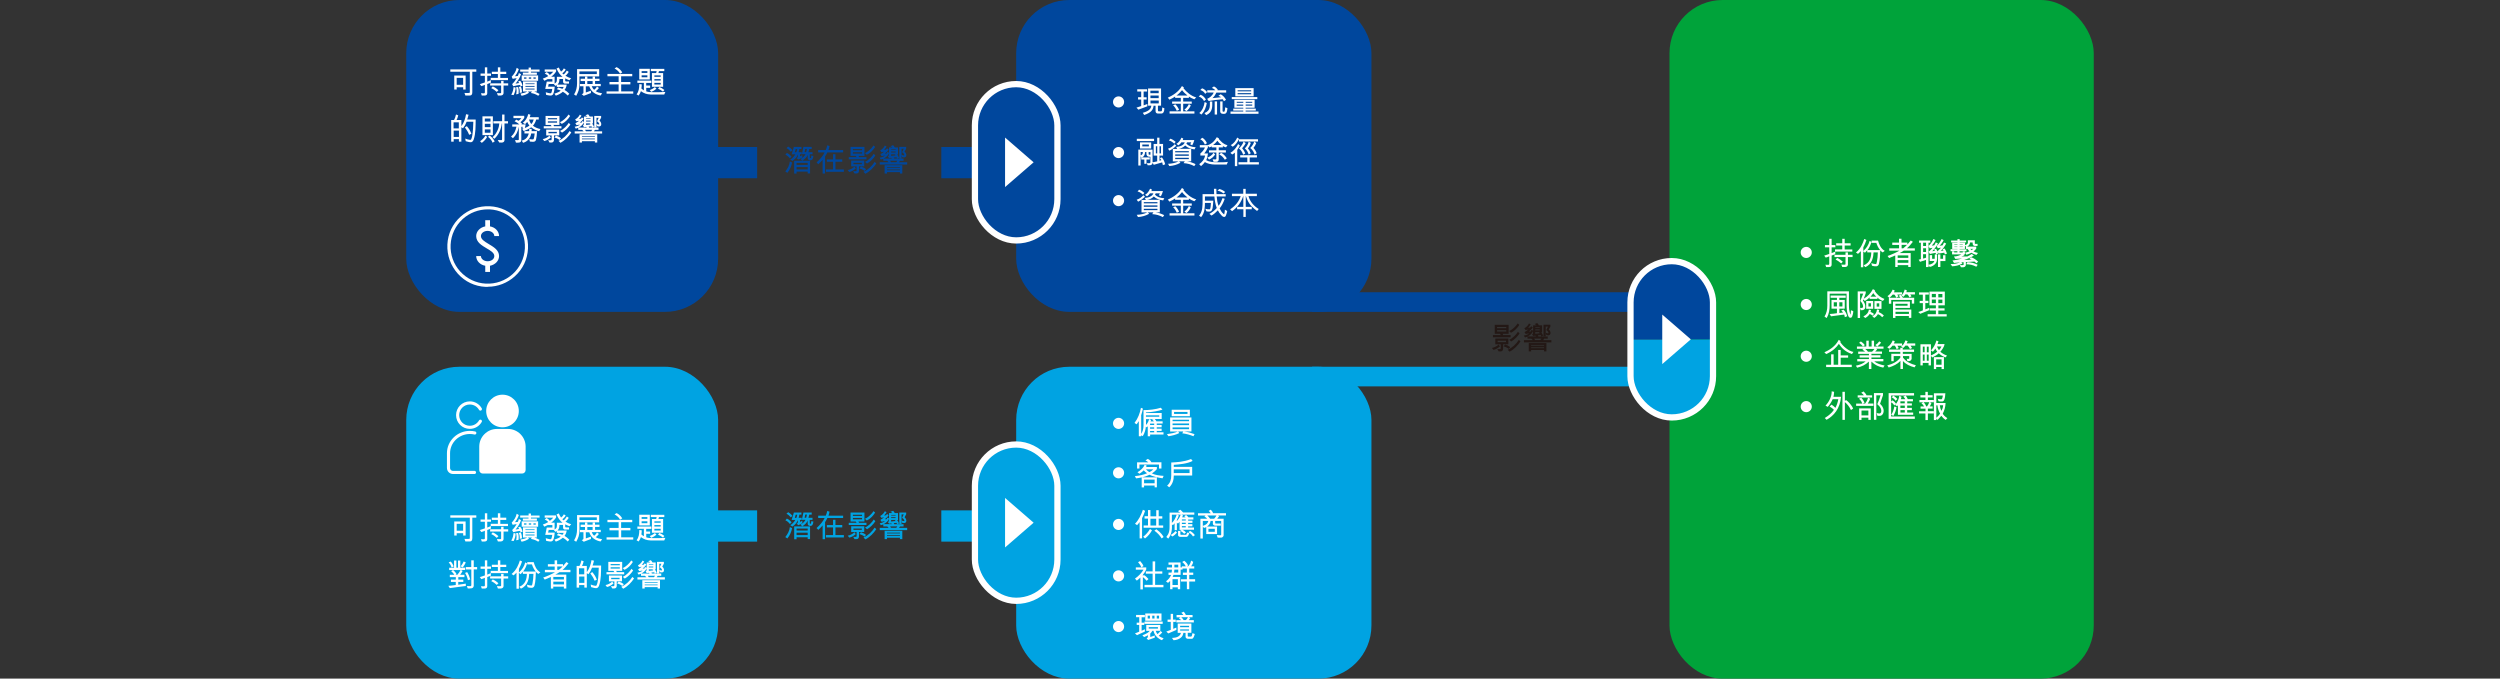
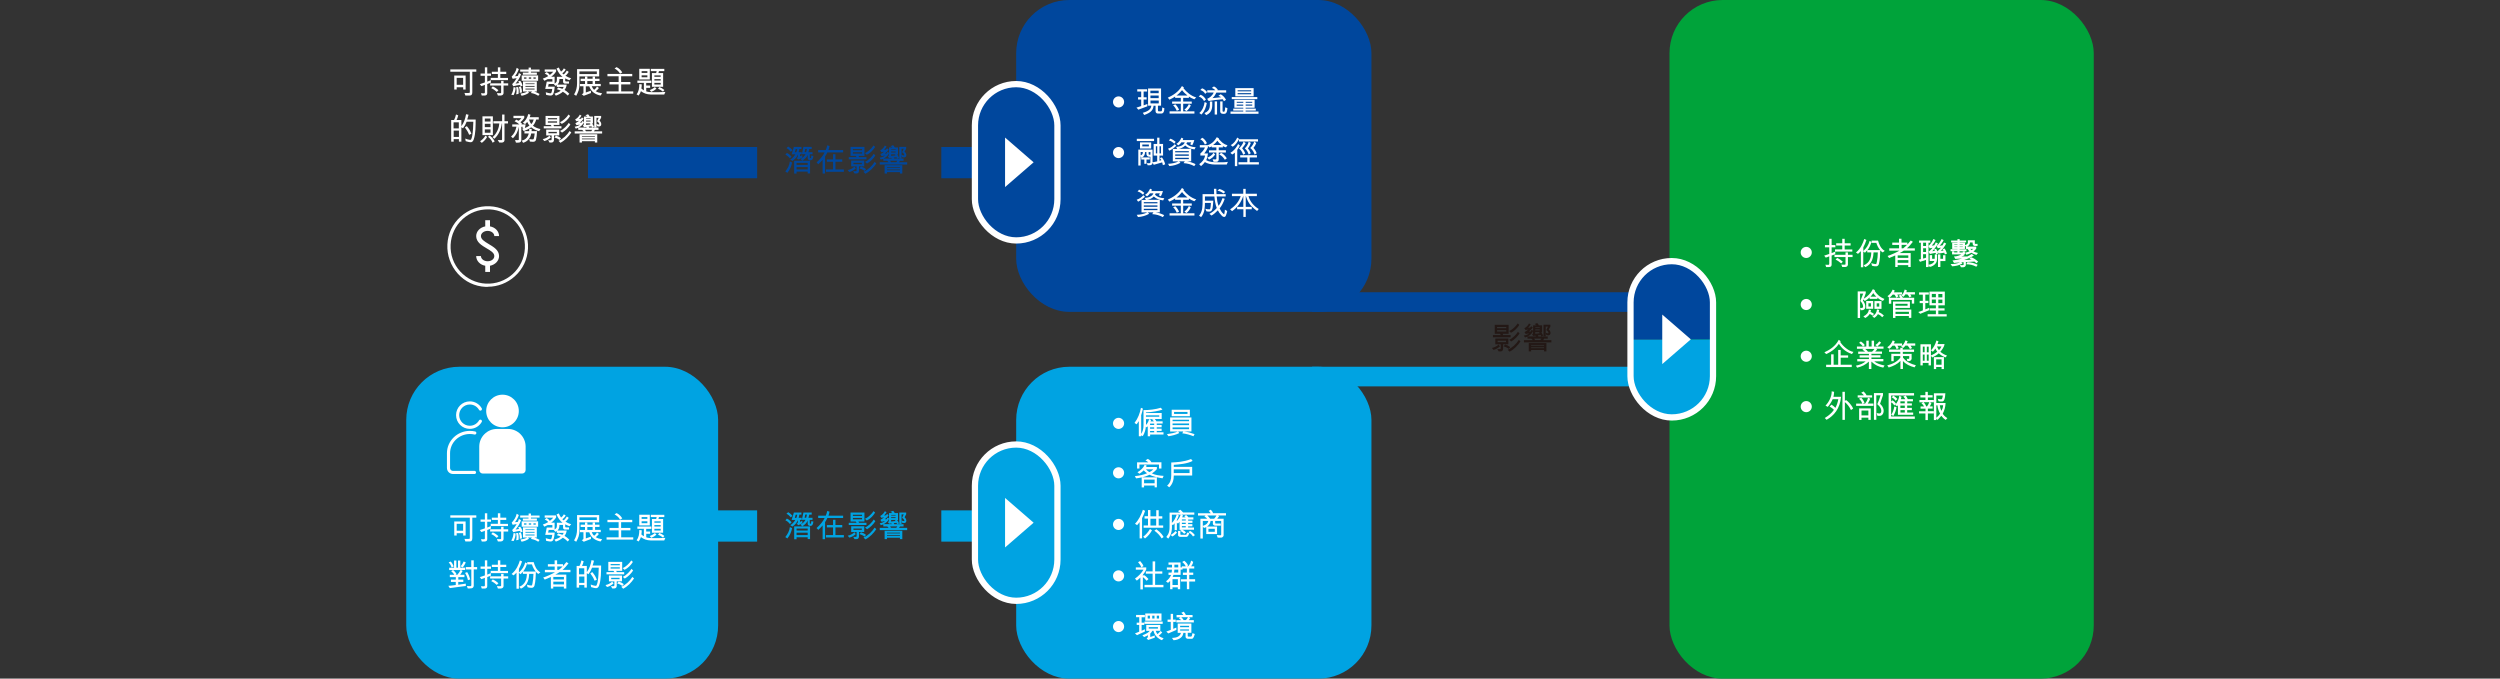
<svg xmlns="http://www.w3.org/2000/svg" id="CropMark" viewBox="0 0 400 108.58">
  <rect x="0" y="0" width="400" height="108.58" fill="#333333" stroke="none" />
  <defs>
    <style>
      .cls-1, .cls-2, .cls-3, .cls-4, .cls-5 {
        stroke-miterlimit: 10;
      }

      .cls-1, .cls-2, .cls-4, .cls-6 {
        fill: none;
      }

      .cls-1, .cls-3, .cls-6, .cls-5 {
        stroke: #fff;
      }

      .cls-7 {
        fill: #231815;
      }

      .cls-7, .cls-8, .cls-9, .cls-10, .cls-11 {
        stroke-width: 0px;
      }

      .cls-2 {
        stroke: #00a3e2;
      }

      .cls-2, .cls-4 {
        stroke-width: 5px;
      }

      .cls-3, .cls-10 {
        fill: #00479d;
      }

      .cls-8 {
        fill: #fff;
      }

      .cls-4 {
        stroke: #00479d;
      }

      .cls-9 {
        fill: #00a33a;
      }

      .cls-6 {
        stroke-linecap: round;
        stroke-linejoin: round;
        stroke-width: .5px;
      }

      .cls-5, .cls-11 {
        fill: #00a3e2;
      }
    </style>
  </defs>
  <line class="cls-4" x1="94.08" y1="26.02" x2="121.14" y2="26.02" />
  <rect class="cls-10" x="209.94" y="46.76" width="59.18" height="3.14" />
  <rect class="cls-11" x="209.94" y="58.68" width="59.18" height="3.14" />
  <line class="cls-4" x1="150.61" y1="26.02" x2="162.33" y2="26.02" />
  <line class="cls-2" x1="94.08" y1="84.16" x2="121.14" y2="84.16" />
  <line class="cls-2" x1="150.61" y1="84.16" x2="162.33" y2="84.16" />
-   <rect class="cls-10" x="65" width="49.9" height="49.9" rx="8.5" ry="8.5" />
  <rect class="cls-11" x="65" y="58.68" width="49.9" height="49.9" rx="8.5" ry="8.5" />
  <rect class="cls-10" x="162.59" width="56.84" height="49.9" rx="8.5" ry="8.5" />
  <rect class="cls-9" x="267.12" width="67.88" height="108.58" rx="8.5" ry="8.5" />
  <rect class="cls-11" x="162.59" y="58.68" width="56.84" height="49.9" rx="8.5" ry="8.5" />
  <rect class="cls-3" x="155.99" y="13.46" width="13.2" height="25.01" rx="6.6" ry="6.6" />
  <rect class="cls-5" x="155.99" y="71.12" width="13.2" height="25.01" rx="6.6" ry="6.6" />
  <polygon class="cls-8" points="165.38 25.97 160.81 22.01 160.81 29.93 165.38 25.97" />
  <polygon class="cls-8" points="165.38 83.63 160.81 79.67 160.81 87.59 165.38 83.63" />
  <g>
    <path class="cls-11" d="m260.88,54.29v5.9c0,3.65,2.96,6.6,6.6,6.6h0c3.65,0,6.6-2.96,6.6-6.6v-5.9h-13.2Z" />
    <path class="cls-10" d="m274.08,48.39c0-3.65-2.96-6.6-6.6-6.6h0c-3.65,0-6.6,2.96-6.6,6.6v5.9h13.2v-5.9Z" />
  </g>
  <rect class="cls-1" x="260.88" y="41.78" width="13.2" height="25.01" rx="6.6" ry="6.6" />
  <polygon class="cls-8" points="270.53 54.29 265.96 50.33 265.96 58.25 270.53 54.29" />
  <g>
    <path class="cls-8" d="m74.31,14.87c.29.03.52,0,.76,0,.06,0,.1-.06.1-.12v-3.27h-3.12s0-.38,0-.38h4.16s0,.38,0,.38h-.64v3.24c0,.31-.06.52-.34.56h-.77c-.05-.14-.08-.26-.15-.42Zm.19-2.79v2.25h-.39s0-.37,0-.37h-1.04v.37h-.39s0-2.25,0-2.25h1.82Zm-.4.38h-1.03v1.11h1.03v-1.11Z" />
    <path class="cls-8" d="m77.53,14.9s.05-.06.05-.12v-1.21c-.12.06-.37.16-.56.21-.08-.11-.16-.19-.25-.32.31-.1.58-.18.81-.27v-1.06h-.69v-.36h.69v-1s.38,0,.38,0v1h.6v.36s-.6,0-.6,0v.93c.14-.05.34-.14.58-.24v.41l-.58.22v1.45c0,.19-.09.39-.41.39h-.47l-.12-.38c.23.01.42.05.57,0Zm1.98-.01c.23.03.4.02.57.02.04,0,.08-.04.1-.08v-1.14h-1.76v-.36h1.76v-.39h.39v.39h.74v.36h-.74v1.22c-.03.2-.13.33-.4.37h-.51c-.06-.13-.1-.23-.15-.39Zm1.49-3.41v.36h-.95v.63h1.23s0,.35,0,.35h-2.77s0-.36,0-.36h1.15v-.62h-.97v-.36h.97v-.71h.39v.71h.95Zm-2.41,2.63l.25-.28c.34.14.62.34.91.6l-.26.28c-.25-.22-.56-.47-.9-.61Z" />
    <path class="cls-8" d="m82.18,13.93l.32.08c0,.47-.14.83-.32,1.21l-.38-.06c.3-.53.32-.85.38-1.23Zm.32-.55c.14-.02.38-.07.58-.1-.05-.06-.12-.16-.19-.23l.33-.14c.21.24.32.51.4.81l-.34.1c-.01-.11-.03-.17-.06-.23-.31.04-.65.08-1.1.21l-.18-.34c.25-.23.57-.65.73-.95-.19.02-.4.05-.64.11l-.16-.34c.39-.43.68-.86.8-1.43l.34.21c-.15.48-.44.92-.62,1.14.11,0,.3-.04.47-.05.05-.12.11-.26.16-.46l.35.18c-.2.59-.53,1.1-.87,1.49Zm.06.58l.33-.03c.12.34.12.74.07,1.1l-.38.06c.09-.39.11-.77-.02-1.13Zm.95.83l-.36.08c.03-.36,0-.67-.16-.96l.33-.07c.15.29.19.59.19.94Zm-.26-3.67h1.33v-.3s.37,0,.37,0v.31h1.38v.34h-1.38v.15s.95,0,.95,0v.34h-2.24v-.34h.9s0-.15,0-.15h-1.33s0-.33,0-.33Zm.2,4.2l-.18-.34c.41-.06.77-.15,1.09-.33h-.68v-1.63h2.21s0,1.63,0,1.63h-.39c.28.09.57.24.84.39l-.22.29c-.36-.24-.72-.38-1.18-.45l.17-.23h-.63l.16.19c-.37.27-.76.4-1.19.49Zm2.65-2.39h-2.63v-.87h2.63v.87Zm-1.87-.33v-.22h-.38v.22h.38Zm1.29,1.58h-1.45s0,.14,0,.14h1.46s0-.14,0-.14Zm-1.45-.72h1.46v-.12h-1.46v.12Zm0,.43h1.46v-.14h-1.46v.14Zm.92-1.29v-.22s-.38,0-.38,0v.22h.38Zm.36,0h.37v-.22h-.37v.22Z" />
    <path class="cls-8" d="m89.07,10.95l.34-.15c.08.19.25.52.36.66.13-.08.32-.27.44-.52l.3.18c-.15.28-.35.48-.54.6.06.06.13.14.21.19.17-.11.35-.34.52-.62l.3.22c-.16.25-.35.49-.53.6.23.16.54.31.92.41l-.28.32c-.28-.09-.5-.21-.68-.3v.37c0,.07.03.12.13.12h.48v.35h-.64c-.22,0-.31-.16-.31-.31v-.43h-.58c0,.49-.13.71-.32.9h1.48c-.04.35-.18.63-.34.85.24.14.51.34.76.61l-.25.29c-.26-.27-.53-.47-.78-.61-.32.28-.7.48-1.13.63l-.22-.32c.41-.13.76-.28,1-.49-.15-.08-.36-.14-.62-.23l.24-.28c.19.05.45.14.66.23.08-.11.17-.22.2-.31h-1.1v-.3c-.06.05-.13.1-.2.14l-.29-.29s.06-.02.08-.02h-.89s-.1.43-.1.43h1.07c-.05.44-.09.83-.25,1.19-.11.19-.31.25-.5.23-.21-.02-.41-.06-.63-.11l-.06-.42c.29.07.51.16.76.17.08,0,.14-.06.17-.17.05-.15.09-.38.11-.53h-1.12l.24-1.17h.9v-.4h-.75c-.15.07-.34.18-.53.26l-.25-.34c.35-.12.63-.26.86-.4-.1-.16-.3-.29-.55-.41l.31-.24c.22.13.4.3.5.46.13-.08.42-.36.55-.51h-1.37v-.37h1.83v.32c-.21.37-.56.69-.8.85h.56v1.1c.39-.27.38-.38.36-1.09h.91c-.34-.25-.68-.65-.97-1.33Z" />
    <path class="cls-8" d="m92.19,15.33l-.34-.22c.34-.53.48-1.18.48-1.77v-2.28h3.54v1.16h-3.16v1.19c.01.86-.17,1.28-.52,1.93Zm.52-3.92v.44h2.78v-.43h-2.78Zm2.34,2.97c.17-.11.34-.31.47-.53l.31.23c-.17.22-.32.38-.51.51.25.18.6.27,1.02.34l-.25.36c-.73-.15-1.49-.52-1.81-1.48h-.55v.99l.82-.29v.38s-1.15.44-1.15.44l-.33-.27c.18-.05.31-.13.28-.3v-.96h-.56v-.36s.81,0,.81,0v-.47h-.7v-.37h.7s0-.33,0-.33h.38s0,.33,0,.33h.84v-.33h.38v.33h.72s0,.36,0,.36h-.71v.47h.91v.36h-1.44c.06.18.2.42.37.57Zm-.23-1.41h-.85v.47s.85,0,.85,0v-.47Z" />
    <path class="cls-8" d="m101.31,14.99h-4.26s0-.37,0-.37h1.93s0-1.12,0-1.12h-1.46v-.38s1.46,0,1.46,0v-.92s-1.79,0-1.79,0v-.37h3.97v.37s-1.78,0-1.78,0v.92h1.48v.38s-1.47,0-1.47,0v1.12s1.93,0,1.93,0v.37Zm-1.75-3.4l-.35.2c-.23-.4-.48-.59-.88-.84l.33-.21c.4.2.69.49.9.85Z" />
    <path class="cls-8" d="m102.3,13.45l.38.05c0,.22-.03.49-.06.66.12.1.25.21.4.29v-1.19h-1.04v-.36s2.24,0,2.24,0v.37h-.83v.42h.63v.37h-.62v.56c.31.11.64.13,1.08.13h.96c.32,0,.64-.02,1.02-.04-.07.17-.13.29-.18.41h-2.21c-.57-.02-1.05-.18-1.52-.53-.09.26-.22.5-.37.7l-.33-.2c.36-.45.43-1,.44-1.62Zm-.02-.74v-1.7h1.69v1.7h-1.69Zm1.3-1.04v-.29s-.92,0-.92,0v.29h.92Zm-.92.37v.32h.92v-.31h-.92Zm2.13,1.9l.24.26c-.26.23-.5.37-.83.5l-.24-.28c.34-.14.59-.28.83-.48Zm.57-2.25h.74v2.2h-1.79v-2.2h.67c.04-.08.07-.21.08-.31h-.93v-.36h2.16v.36h-.86c-.01.09-.05.22-.08.31Zm.35.6v-.23h-1.01s0,.23,0,.23h1.01Zm-1.01.6h1.01v-.23h-1.01s0,.23,0,.23Zm0,.37v.27s1.01,0,1.01,0v-.27h-1.01Zm.58.94l.21-.27c.28.09.58.27.81.47l-.22.27c-.24-.2-.48-.35-.8-.48Z" />
    <path class="cls-8" d="m74.75,19.13h1.36c-.02,1.07.01,2.21-.32,3.2-.06.17-.19.38-.39.42-.22.04-.64-.09-.89-.16l-.07-.42c.28.11.51.18.76.21.09.02.14-.02.19-.09.09-.2.14-.43.17-.59.13-.71.15-1.6.17-2.22h-1.07c-.13.35-.31.69-.58,1.05l-.26-.17v2.31h-.39c-.02-.18,0-.32,0-.41h-.84v.41h-.4v-3.47h.46c.13-.23.23-.52.31-.89l.36.15c-.09.33-.17.58-.27.74h.77v.99c.41-.56.63-1.2.75-1.92l.4.09c-.05.26-.14.5-.22.76Zm-2.17,1.41h.83s0-.97,0-.97h-.84v.97Zm.84.36h-.83v1.01h.84s0-1.01,0-1.01Zm.96-.51l.31-.21c.37.43.57.77.73,1.23l-.36.16c-.16-.44-.39-.8-.68-1.18Z" />
    <path class="cls-8" d="m77.65,21.7l.3.2c-.21.39-.51.69-.86.96l-.28-.26c.36-.25.65-.52.85-.9Zm-.46-3.09h1.67v3.01h-1.67v-3.01Zm1.29.84v-.48h-.91s0,.48,0,.48h.91Zm0,.36h-.91s0,.53,0,.53h.91v-.53Zm0,1.44v-.55h-.91v.54s.91,0,.91,0Zm.67,1.37l-.33.22c-.15-.38-.41-.7-.75-.95l.27-.21c.38.25.62.59.81.93Zm1.19-3.23v-1.06h.38v1.06h.56v.36h-.56v2.68c0,.12-.08.26-.17.31-.21.12-.44.06-.67.06l-.24-.4c.27.01.38.01.57.02.07,0,.12-.04.12-.13v-2.54h-.04c-.12.9-.46,1.77-1.19,2.46l-.29-.26c.76-.66,1.05-1.64,1.08-2.2h-.95v-.36h1.38Z" />
    <path class="cls-8" d="m84.72,20.11c-.14-.16-.26-.37-.37-.61-.1.15-.21.25-.34.36-.1-.07-.22-.14-.35-.22.49-.39.7-.83.87-1.4.13.04.23.08.35.12-.03.14-.08.28-.12.39h1.44v.38h-.41c-.1.36-.27.72-.52.98.31.27.75.44,1.2.54l-.21.35c-.44-.12-.88-.32-1.27-.63-.35.26-.76.45-1.2.61l-.21-.33.21-.07-.22-.05c.03-.09.05-.17.07-.24h-.23v2.09c0,.27-.14.41-.37.43-.16.02-.32.02-.49.01l-.14-.41c.19.01.33.02.45.01.1,0,.15-.02.15-.14v-2.01c-.15.77-.41,1.36-.95,1.84l-.29-.26c.49-.41.72-.93.86-1.58h-.67v-.37h1.13c-.19-.18-.44-.35-.76-.5l.28-.26c.13.06.25.13.36.19.18-.13.35-.3.45-.43h-1.27v-.37h1.73v.34c-.18.27-.4.52-.61.69l.26.24-.11.1h.69l-.13.58c.26-.1.52-.22.74-.39Zm-.11,1.24h-.7v-.37h.76c.01-.1.02-.21.01-.36h.39c0,.14,0,.26-.01.36h.87c-.03.58-.08,1.06-.17,1.39-.07.26-.24.31-.5.32-.15,0-.3-.01-.48-.04-.03-.13-.06-.28-.1-.41.2.04.36.07.53.07.13,0,.17-.03.2-.14.05-.17.12-.55.14-.82h-.56c-.09.71-.58,1.31-1.3,1.5l-.22-.36c.64-.1,1.02-.62,1.13-1.13Zm.4-1.5c.19-.2.31-.45.38-.72h-.75c.08.27.18.49.37.72Z" />
    <path class="cls-8" d="m87.08,22.57l-.24-.31c.43-.09.75-.26,1.07-.54l.22.28c-.32.28-.66.49-1.05.57Zm-.08-2.38h1.26c-.05-.06-.09-.11-.15-.2h-.82v-1.44h2.22v1.44h-.96s.07.13.1.2h1.18s0,.35,0,.35h-2.83v-.36Zm1.12,2.26c.08,0,.14-.07.14-.15v-.63h-.87v-.93h2.09s0,.92,0,.92h-.84v.71c0,.2-.11.43-.37.43h-.35l-.21-.37c.22,0,.29.03.41,0Zm1.01-3.36v-.19h-1.47s0,.19,0,.19h1.47Zm-1.47.54h1.47v-.22h-1.47v.22Zm1.43,1.47h-1.34v.22s1.34,0,1.34,0v-.21Zm-.4.89l.27-.29c.3.09.55.21.81.43l-.25.27c-.25-.2-.5-.32-.82-.41Zm2.45-1.03l.27.24c-.42.64-1.01,1.26-1.74,1.65l-.31-.31c.77-.34,1.36-.93,1.78-1.58Zm-.17-2.64l.25.24c-.31.5-.78,1-1.33,1.26l-.31-.28c.45-.14,1.09-.75,1.39-1.22Zm.04,1.35l.25.26c-.35.53-.79.97-1.33,1.29l-.33-.27c.6-.27,1.17-.9,1.4-1.29Z" />
    <path class="cls-8" d="m92.12,20.58l-.18-.3c.39-.06.75-.24.84-.33-.1,0-.32.02-.53.08l-.2-.29c.25-.16.48-.31.59-.4-.07,0-.24,0-.42.06l-.2-.28c.33-.2.59-.44.75-.78l.27.17c-.15.24-.31.44-.41.51l.33-.02.15-.21.26.17c-.09.24-.41.5-.6.66h.3s.05-.12.07-.25l.29.12v-.85h.54s-.12-.13-.31-.2l.43-.16c.13.13.21.25.26.36h.52v1.11h-.14c.15.17.22.34.31.56l-.34.1c-.02-.12-.03-.17-.05-.2l-.46.04.07.17h1.5v.36h-.57c-.05.08-.14.21-.16.23h1.31v.36h-4.39v-.36h1.42c-.07-.09-.16-.18-.24-.23h-.61s0-.33,0-.33c-.13.06-.26.1-.38.13Zm1.67-.28c-.1.01-.21.02-.35.04l-.19-.26c.12-.05.14-.09.16-.2v-.3c-.14.37-.47.66-.84.83h1.31s-.05-.07-.09-.12Zm1.39,2.29h-2.07v.22h-.38v-1.33s2.83,0,2.83,0v1.33h-.38v-.22Zm0-.7v-.11h-2.07v.11h2.07Zm-2.07.4h2.07v-.12h-2.07v.12Zm1.64-1.52h-1.14s.09.13.14.23h.84c.08-.08.13-.18.17-.23Zm-.97-1.83v.1h.71v-.1h-.71Zm0,.5h.7s0-.14,0-.14h-.71v.14Zm0,.55l.69-.08s-.08-.09-.11-.13l.25-.04h-.84s0,.24,0,.24Zm2.1-.09c.03-.08-.06-.21-.13-.31-.06-.06-.13-.13-.23-.18l.27-.56h-.35v1.53h-.36s0-1.83,0-1.83h1.1v.28s-.26.48-.26.48c.2.16.34.44.26.72-.06.13-.19.21-.33.21-.11,0-.2-.03-.32-.05l-.08-.35c.22.07.38.11.42.06Z" />
  </g>
  <g>
    <path class="cls-8" d="m74.31,86.22c.29.03.52,0,.76,0,.06,0,.1-.06.1-.12v-3.27h-3.12s0-.38,0-.38h4.16s0,.38,0,.38h-.64v3.24c0,.31-.06.52-.34.56h-.77c-.05-.14-.08-.26-.15-.42Zm.19-2.79v2.25h-.39s0-.37,0-.37h-1.04v.37h-.39s0-2.25,0-2.25h1.82Zm-.4.38h-1.03v1.11h1.03v-1.11Z" />
    <path class="cls-8" d="m77.53,86.25s.05-.06.05-.12v-1.21c-.12.06-.37.16-.56.21-.08-.11-.16-.19-.25-.32.31-.1.58-.18.81-.27v-1.06h-.69v-.36h.69v-1s.38,0,.38,0v1h.6v.36s-.6,0-.6,0v.93c.14-.05.34-.14.58-.24v.41l-.58.22v1.45c0,.19-.09.39-.41.39h-.47l-.12-.38c.23.01.42.05.57,0Zm1.98-.01c.23.03.4.02.57.02.04,0,.08-.04.1-.08v-1.14h-1.76v-.36h1.76v-.39h.39v.39h.74v.36h-.74v1.22c-.03.2-.13.33-.4.37h-.51c-.06-.13-.1-.23-.15-.39Zm1.49-3.41v.36h-.95v.63h1.23s0,.35,0,.35h-2.77s0-.36,0-.36h1.15v-.62h-.97v-.36h.97v-.71h.39v.71h.95Zm-2.41,2.63l.25-.28c.34.14.62.34.91.6l-.26.28c-.25-.22-.56-.47-.9-.61Z" />
    <path class="cls-8" d="m82.18,85.28l.32.08c0,.47-.14.83-.32,1.21l-.38-.06c.3-.53.32-.85.38-1.23Zm.32-.55c.14-.02.38-.07.58-.1-.05-.06-.12-.16-.19-.23l.33-.14c.21.24.32.51.4.81l-.34.1c-.01-.11-.03-.17-.06-.23-.31.04-.65.08-1.1.21l-.18-.34c.25-.23.57-.65.73-.95-.19.02-.4.05-.64.11l-.16-.34c.39-.43.68-.86.8-1.43l.34.21c-.15.48-.44.92-.62,1.14.11,0,.3-.04.47-.05.05-.12.11-.26.16-.46l.35.18c-.2.59-.53,1.1-.87,1.49Zm.06.58l.33-.03c.12.34.12.74.07,1.1l-.38.06c.09-.39.11-.77-.02-1.13Zm.95.83l-.36.08c.03-.36,0-.67-.16-.96l.33-.07c.15.29.19.59.19.94Zm-.26-3.67h1.33v-.3s.37,0,.37,0v.31h1.38v.34h-1.38v.15s.95,0,.95,0v.34h-2.24v-.34h.9s0-.15,0-.15h-1.33s0-.33,0-.33Zm.2,4.2l-.18-.34c.41-.06.77-.15,1.09-.33h-.68v-1.63h2.21s0,1.63,0,1.63h-.39c.28.09.57.24.84.39l-.22.29c-.36-.24-.72-.38-1.18-.45l.17-.23h-.63l.16.19c-.37.27-.76.4-1.19.49Zm2.65-2.39h-2.63v-.87h2.63v.87Zm-1.87-.33v-.22h-.38v.22h.38Zm1.29,1.58h-1.45s0,.14,0,.14h1.46s0-.14,0-.14Zm-1.45-.72h1.46v-.12h-1.46v.12Zm0,.43h1.46v-.14h-1.46v.14Zm.92-1.29v-.22s-.38,0-.38,0v.22h.38Zm.36,0h.37v-.22h-.37v.22Z" />
    <path class="cls-8" d="m89.07,82.3l.34-.15c.08.19.25.52.36.66.13-.08.32-.27.44-.52l.3.18c-.15.28-.35.48-.54.6.06.06.13.14.21.19.17-.11.35-.34.52-.62l.3.22c-.16.25-.35.49-.53.6.23.16.54.31.92.41l-.28.32c-.28-.09-.5-.21-.68-.3v.37c0,.07.03.12.13.12h.48v.35h-.64c-.22,0-.31-.16-.31-.31v-.43h-.58c0,.49-.13.71-.32.9h1.48c-.04.35-.18.63-.34.85.24.14.51.34.76.61l-.25.29c-.26-.27-.53-.47-.78-.61-.32.28-.7.48-1.13.63l-.22-.32c.41-.13.76-.28,1-.49-.15-.08-.36-.14-.62-.23l.24-.28c.19.05.45.14.66.23.08-.11.17-.22.2-.31h-1.1v-.3c-.06.05-.13.1-.2.14l-.29-.29s.06-.02.08-.02h-.89s-.1.43-.1.43h1.07c-.05.44-.09.83-.25,1.19-.11.19-.31.25-.5.23-.21-.02-.41-.06-.63-.11l-.06-.42c.29.07.51.16.76.17.08,0,.14-.06.17-.17.05-.15.09-.38.11-.53h-1.12l.24-1.17h.9v-.4h-.75c-.15.07-.34.18-.53.26l-.25-.34c.35-.12.63-.26.86-.4-.1-.16-.3-.29-.55-.41l.31-.24c.22.13.4.3.5.46.13-.08.42-.36.55-.51h-1.37v-.37h1.83v.32c-.21.37-.56.69-.8.85h.56v1.1c.39-.27.38-.38.36-1.09h.91c-.34-.25-.68-.65-.97-1.33Z" />
    <path class="cls-8" d="m92.19,86.68l-.34-.22c.34-.53.48-1.18.48-1.77v-2.28h3.54v1.16h-3.16v1.19c.01.86-.17,1.28-.52,1.93Zm.52-3.92v.44h2.78v-.43h-2.78Zm2.34,2.97c.17-.11.34-.31.47-.53l.31.23c-.17.22-.32.38-.51.51.25.18.6.27,1.02.34l-.25.36c-.73-.15-1.49-.52-1.81-1.48h-.55v.99l.82-.29v.38s-1.15.44-1.15.44l-.33-.27c.18-.05.31-.13.28-.3v-.96h-.56v-.36s.81,0,.81,0v-.47h-.7v-.37h.7s0-.33,0-.33h.38s0,.33,0,.33h.84v-.33h.38v.33h.72s0,.36,0,.36h-.71v.47h.91v.36h-1.44c.06.18.2.42.37.57Zm-.23-1.41h-.85v.47s.85,0,.85,0v-.47Z" />
    <path class="cls-8" d="m101.31,86.34h-4.26s0-.37,0-.37h1.93s0-1.12,0-1.12h-1.46v-.38s1.46,0,1.46,0v-.92s-1.79,0-1.79,0v-.37h3.97v.37s-1.78,0-1.78,0v.92h1.48v.38s-1.47,0-1.47,0v1.12s1.93,0,1.93,0v.37Zm-1.75-3.4l-.35.2c-.23-.4-.48-.59-.88-.84l.33-.21c.4.2.69.49.9.85Z" />
    <path class="cls-8" d="m102.3,84.8l.38.05c0,.22-.03.49-.06.66.12.1.25.21.4.29v-1.19h-1.04v-.36s2.24,0,2.24,0v.37h-.83v.42h.63v.37h-.62v.56c.31.11.64.13,1.08.13h.96c.32,0,.64-.02,1.02-.04-.07.17-.13.29-.18.41h-2.21c-.57-.02-1.05-.18-1.52-.53-.09.26-.22.5-.37.7l-.33-.2c.36-.45.43-1,.44-1.62Zm-.02-.74v-1.7h1.69v1.7h-1.69Zm1.3-1.04v-.29s-.92,0-.92,0v.29h.92Zm-.92.37v.32h.92v-.31h-.92Zm2.13,1.9l.24.26c-.26.23-.5.37-.83.5l-.24-.28c.34-.14.59-.28.83-.48Zm.57-2.25h.74v2.2h-1.79v-2.2h.67c.04-.08.07-.21.08-.31h-.93v-.36h2.16v.36h-.86c-.01.09-.05.22-.08.31Zm.35.6v-.23h-1.01s0,.23,0,.23h1.01Zm-1.01.6h1.01v-.23h-1.01s0,.23,0,.23Zm0,.37v.27s1.01,0,1.01,0v-.27h-1.01Zm.58.94l.21-.27c.28.09.58.27.81.47l-.22.27c-.24-.2-.48-.35-.8-.48Z" />
    <path class="cls-8" d="m72.65,90.83v-1.15s.37,0,.37,0v1.15c.08,0,.18,0,.26,0v-1.14h.37v1.14s.77,0,.77,0v.37h-.67l.27.15c-.13.25-.29.5-.4.62h.69v.37h-.98v.4h.8v.37h-.81s0,.45,0,.45l1.21-.18v.38s-1.17.15-1.17.15c-.39.05-.97.13-1.39.19l-.24-.37c.47-.02.84-.08,1.19-.13v-.49s-.77,0-.77,0v-.37h.78v-.4h-.96v-.37h.72c-.15-.26-.24-.35-.5-.57l.29-.19c.24.16.47.44.57.66l-.17.1h.29c.2-.22.36-.46.52-.76h-1.82v-.37h.79Zm-.87-.83l.33-.16c.24.24.36.5.49.79l-.33.17c-.12-.31-.23-.56-.49-.81Zm2.41-.16c.11.05.22.07.33.13-.1.28-.29.57-.47.81l-.35-.16c.23-.26.36-.5.49-.79Zm.22,1.82c.13-.05.22-.09.34-.12.23.37.38.74.49,1.17l-.37.12c-.09-.43-.23-.79-.46-1.16Zm.1-.93h.89v-1.08s.4,0,.4,0v1.08h.54v.37h-.54v2.65c-.05.26-.17.32-.31.37-.2.05-.42.02-.65.03l-.14-.39.55.03c.07,0,.16-.06.16-.16v-2.52h-.88s0-.37,0-.37Z" />
    <path class="cls-8" d="m77.53,93.78s.05-.06.05-.12v-1.21c-.12.06-.37.16-.56.21-.08-.11-.16-.19-.25-.32.31-.1.58-.18.81-.27v-1.06h-.69v-.36h.69v-1s.38,0,.38,0v1h.6v.36s-.6,0-.6,0v.93c.14-.05.34-.14.58-.24v.41l-.58.22v1.45c0,.19-.09.39-.41.39h-.47l-.12-.38c.23.01.42.05.57,0Zm1.98-.01c.23.03.4.02.57.02.04,0,.08-.04.1-.08v-1.14h-1.76v-.36h1.76v-.39h.39v.39h.74v.36h-.74v1.22c-.03.2-.13.33-.4.37h-.51c-.06-.13-.1-.23-.15-.39Zm1.49-3.41v.36h-.95v.63h1.23s0,.35,0,.35h-2.77s0-.36,0-.36h1.15v-.62h-.97v-.36h.97v-.71h.39v.71h.95Zm-2.41,2.63l.25-.28c.34.14.62.34.91.6l-.26.28c-.25-.22-.56-.47-.9-.61Z" />
    <path class="cls-8" d="m85.74,91.51c-.02.66-.05,1.54-.22,2.18-.04.17-.19.35-.42.36-.24.01-.44-.02-.68-.09l-.12-.42c.27.1.49.13.71.15.12,0,.15-.14.19-.37.1-.51.13-.86.15-1.5h-.68c-.03.65-.17,1.88-1.32,2.36l-.27-.29c1.04-.41,1.2-1.35,1.22-2.07h-.64v-.33c-.11.13-.24.27-.37.39l-.27-.22v2.54h-.38v-2.58s-.25.27-.46.44l-.33-.22c.8-.65,1.13-1.53,1.33-2.17l.35.16c-.14.44-.31.82-.5,1.19v.58c.5-.45.84-.97,1.01-1.62l.29.17c-.12.47-.33.91-.63,1.3h2.02c-.29-.34-.49-.76-.61-1.15h-.75v-.36s1.03,0,1.03,0c.18.64.44,1.27,1.07,1.64l-.33.25c-.15-.08-.31-.24-.38-.33Z" />
    <path class="cls-8" d="m90.63,89.93l.33.21c-.3.39-.62.76-.95,1.04h1.26v.37h-1.76c-.24.17-.53.33-.67.39h1.77v2.23h-.39v-.3h-1.7v.3s-.38,0-.38,0v-1.85l-.98.42-.25-.33c.57-.19,1.56-.64,1.89-.85h-1.62v-.38h1.57v-.54h-1.09v-.37h1.08v-.62h.4v.62h.94v.3c.15-.16.41-.47.54-.64Zm-2.1,2.38v.4h1.7s0-.4,0-.4h-1.69Zm0,1.19h1.71v-.43h-1.71v.43Zm.63-2.32h.25c.27-.21.38-.32.61-.55h-.86v.55Z" />
    <path class="cls-8" d="m94.82,90.48h1.36c-.02,1.07.01,2.21-.32,3.2-.06.17-.19.38-.39.42-.22.04-.64-.09-.89-.16l-.07-.42c.28.11.51.18.76.21.09.02.14-.02.19-.09.09-.2.14-.43.17-.59.13-.71.15-1.6.17-2.22h-1.07c-.13.35-.31.69-.58,1.05l-.26-.17v2.31h-.39c-.02-.18,0-.32,0-.41h-.84v.41h-.4v-3.47h.46c.13-.23.23-.52.31-.89l.36.15c-.09.33-.17.58-.27.74h.77v.99c.41-.56.63-1.2.75-1.92l.4.09c-.05.26-.14.5-.22.76Zm-2.17,1.41h.83s0-.97,0-.97h-.84v.97Zm.84.36h-.83v1.01h.84s0-1.01,0-1.01Zm.96-.51l.31-.21c.37.43.57.77.73,1.23l-.36.16c-.16-.44-.39-.8-.68-1.18Z" />
    <path class="cls-8" d="m97.12,93.92l-.24-.31c.43-.09.75-.26,1.07-.54l.22.28c-.32.28-.66.49-1.05.57Zm-.08-2.38h1.26c-.05-.06-.09-.11-.15-.2h-.82v-1.44h2.22v1.44h-.96s.07.13.1.2h1.18s0,.35,0,.35h-2.83v-.36Zm1.12,2.26c.08,0,.14-.07.14-.15v-.63h-.87v-.93h2.09s0,.92,0,.92h-.84v.71c0,.2-.11.43-.37.43h-.35l-.21-.37c.22,0,.29.03.41,0Zm1.01-3.36v-.19h-1.47s0,.19,0,.19h1.47Zm-1.47.54h1.47v-.22h-1.47v.22Zm1.43,1.47h-1.34v.22s1.34,0,1.34,0v-.21Zm-.4.89l.27-.29c.3.09.55.21.81.43l-.25.27c-.25-.2-.5-.32-.82-.41Zm2.45-1.03l.27.24c-.42.64-1.01,1.26-1.74,1.65l-.31-.31c.77-.34,1.36-.93,1.78-1.58Zm-.17-2.64l.25.24c-.31.5-.78,1-1.33,1.26l-.31-.28c.45-.14,1.09-.75,1.39-1.22Zm.04,1.35l.25.26c-.35.53-.79.97-1.33,1.29l-.33-.27c.6-.27,1.17-.9,1.4-1.29Z" />
-     <path class="cls-8" d="m102.16,91.93l-.18-.3c.39-.06.75-.24.84-.33-.1,0-.32.02-.53.08l-.2-.29c.25-.16.48-.31.59-.4-.07,0-.24,0-.42.06l-.2-.28c.33-.2.59-.44.75-.78l.27.17c-.15.24-.31.44-.41.51l.33-.02.15-.21.26.17c-.09.24-.41.5-.6.66h.3s.05-.12.07-.25l.29.12v-.85h.54s-.12-.13-.31-.2l.43-.16c.13.13.21.25.26.36h.52v1.11h-.14c.15.17.22.34.31.56l-.34.1c-.02-.12-.03-.17-.05-.2l-.46.04.07.17h1.5v.36h-.57c-.05.08-.14.21-.16.23h1.31v.36h-4.39v-.36h1.42c-.07-.09-.16-.18-.24-.23h-.61s0-.33,0-.33c-.13.06-.26.1-.38.13Zm1.67-.28c-.1.01-.21.02-.35.04l-.19-.26c.12-.05.14-.09.16-.2v-.3c-.14.37-.47.66-.84.83h1.31s-.05-.07-.09-.12Zm1.39,2.29h-2.07v.22h-.38v-1.33s2.83,0,2.83,0v1.33h-.38v-.22Zm0-.7v-.11h-2.07v.11h2.07Zm-2.07.4h2.07v-.12h-2.07v.12Zm1.64-1.52h-1.14s.09.13.14.23h.84c.08-.08.13-.18.17-.23Zm-.97-1.83v.1h.71v-.1h-.71Zm0,.5h.7s0-.14,0-.14h-.71v.14Zm0,.55l.69-.08s-.08-.09-.11-.13l.25-.04h-.84s0,.24,0,.24Zm2.1-.09c.03-.08-.06-.21-.13-.31-.06-.06-.13-.13-.23-.18l.27-.56h-.35v1.53h-.36s0-1.83,0-1.83h1.1v.28s-.26.48-.26.48c.2.16.34.44.26.72-.06.13-.19.21-.33.21-.11,0-.2-.03-.32-.05l-.08-.35c.22.07.38.11.42.06Z" />
  </g>
  <g>
    <path class="cls-10" d="m126.38,25.83l.36.18c-.13.6-.35,1.14-.76,1.64l-.33-.22c.38-.49.66-.97.73-1.6Zm-.72-1.08l.24-.28c.3.13.53.34.75.61l-.27.26c-.19-.26-.43-.47-.72-.59Zm1.13-.72l-.26.25c-.12-.14-.37-.43-.7-.58l.28-.25c.26.15.48.33.68.57Zm.89.67c-.17.38-.48.79-.9,1.05l-.34-.23c.36-.19.64-.54.81-.83h-.59l.36-1.18h1.21s0,.33,0,.33h-.34c-.01.13-.05.36-.11.51h.49v.33h-.27v.33l.37-.2v.4l-.61.32-.32-.24c.28-.08.22-.29.23-.6Zm-.61,3.08v-2.06h2.54v2.03h-.38v-.04s0-.25,0-.25h-1.78v.32h-.38Zm.1-3.42h.25c.06-.16.12-.36.14-.51h-.25c-.05.16-.1.36-.14.51Zm.28,1.7v.33h1.78s0-.33,0-.33h-1.78Zm0,1.05h1.78s0-.38,0-.38h-1.78v.38Zm.9-1.42l-.27-.24c.38-.22.68-.52.8-.78h-.58l.25-1.17h1.32s0,.34,0,.34h-.39c-.02.17-.09.37-.13.51h.65v.33h-.44v.53s.03.08.07.09c.05,0,.08,0,.11-.02.06-.1.04-.22.06-.39l.34.06c-.02.21-.05.37-.14.53-.11.16-.29.18-.46.16-.13-.02-.31-.11-.31-.37v-.54c-.1.42-.52.77-.88.99Zm.76-1.86h-.27c-.04.17-.08.36-.11.51h.26c.07-.21.08-.35.12-.51Z" />
    <path class="cls-10" d="m130.94,26.28l-.29-.29c.54-.5,1.03-1.04,1.29-1.61h-1.03s0-.37,0-.37h1.21c.09-.22.18-.46.24-.76l.37.12c-.04.25-.12.48-.18.64h2.35v.37h-2.52c-.11.21-.23.46-.37.67v2.72s-.39,0-.39,0v-2.2c-.14.17-.4.43-.68.7Zm2.35.83v-1.23h-.99v-.37h.99v-.84h.38s0,.83,0,.83h1.09v.38h-1.09v1.23h1.35v.38h-2.87v-.38h1.13Z" />
    <path class="cls-10" d="m135.88,27.52l-.24-.31c.43-.09.75-.26,1.07-.54l.22.28c-.32.28-.66.49-1.05.57Zm-.08-2.38h1.26c-.05-.06-.09-.11-.15-.2h-.82v-1.44h2.22v1.44h-.96s.07.13.1.2h1.18s0,.35,0,.35h-2.83v-.36Zm1.12,2.26c.08,0,.14-.07.14-.15v-.63h-.87v-.93h2.09s0,.92,0,.92h-.84v.71c0,.2-.11.43-.37.43h-.35l-.21-.37c.22,0,.29.03.41,0Zm1.01-3.36v-.19h-1.47s0,.19,0,.19h1.47Zm-1.47.54h1.47v-.22h-1.47v.22Zm1.43,1.47h-1.34v.22s1.34,0,1.34,0v-.21Zm-.4.89l.27-.29c.3.09.55.21.81.43l-.25.27c-.25-.2-.5-.32-.82-.41Zm2.45-1.03l.27.24c-.42.64-1.01,1.26-1.74,1.65l-.31-.31c.77-.34,1.36-.93,1.78-1.58Zm-.17-2.64l.25.24c-.31.5-.78,1-1.33,1.26l-.31-.28c.45-.14,1.09-.75,1.39-1.22Zm.04,1.35l.25.26c-.35.53-.79.97-1.33,1.29l-.33-.27c.6-.27,1.17-.9,1.4-1.29Z" />
    <path class="cls-10" d="m140.93,25.53l-.18-.3c.39-.06.75-.24.84-.33-.1,0-.32.02-.53.08l-.2-.29c.25-.16.48-.31.59-.4-.07,0-.24,0-.42.06l-.2-.28c.33-.2.59-.44.75-.78l.27.17c-.15.24-.31.44-.41.51l.33-.02.15-.21.26.17c-.09.24-.41.5-.6.66h.3s.05-.12.07-.25l.29.12v-.85h.54s-.12-.13-.31-.2l.43-.16c.13.13.21.25.26.36h.52v1.11h-.14c.15.17.22.34.31.56l-.34.1c-.02-.12-.03-.17-.05-.2l-.46.04.07.17h1.5v.36h-.57c-.05.08-.14.21-.16.23h1.31v.36h-4.39v-.36h1.42c-.07-.09-.16-.18-.24-.23h-.61s0-.33,0-.33c-.13.06-.26.1-.38.13Zm1.67-.28c-.1.01-.21.02-.35.04l-.19-.26c.12-.05.14-.09.16-.2v-.3c-.14.37-.47.66-.84.83h1.31s-.05-.07-.09-.12Zm1.39,2.29h-2.07v.22h-.38v-1.33s2.83,0,2.83,0v1.33h-.38v-.22Zm0-.7v-.11h-2.07v.11h2.07Zm-2.07.4h2.07v-.12h-2.07v.12Zm1.64-1.52h-1.14s.09.13.14.23h.84c.08-.08.13-.18.17-.23Zm-.97-1.83v.1h.71v-.1h-.71Zm0,.5h.7s0-.14,0-.14h-.71v.14Zm0,.55l.69-.08s-.08-.09-.11-.13l.25-.04h-.84s0,.24,0,.24Zm2.1-.09c.04-.08-.06-.21-.13-.31-.06-.06-.13-.13-.23-.18l.27-.56h-.35v1.53h-.36s0-1.83,0-1.83h1.1v.28s-.26.48-.26.48c.2.16.34.44.26.72-.06.13-.19.21-.33.21-.11,0-.2-.03-.32-.05l-.08-.35c.22.07.38.11.42.06Z" />
  </g>
  <g>
    <path class="cls-7" d="m238.95,55.98l-.24-.31c.43-.09.75-.26,1.07-.54l.22.28c-.32.28-.66.49-1.05.57Zm-.08-2.37h1.26c-.05-.06-.09-.11-.15-.2h-.82v-1.44h2.22v1.44h-.96s.07.13.09.2h1.19s0,.35,0,.35h-2.83v-.36Zm1.12,2.26c.08,0,.13-.07.13-.15v-.63h-.87v-.93h2.09s0,.92,0,.92h-.84v.71c0,.2-.11.43-.37.43h-.35l-.21-.37c.22,0,.29.03.41,0Zm1.01-3.36v-.19h-1.47s0,.19,0,.19h1.47Zm-1.47.54h1.47v-.22h-1.47v.22Zm1.43,1.47h-1.34v.22s1.34,0,1.34,0v-.21Zm-.4.89l.27-.29c.3.09.55.21.81.43l-.25.27c-.25-.2-.5-.32-.82-.41Zm2.45-1.03l.27.24c-.42.64-1.01,1.26-1.74,1.65l-.31-.31c.77-.34,1.36-.93,1.78-1.58Zm-.17-2.64l.25.24c-.31.5-.78,1-1.33,1.26l-.31-.28c.45-.14,1.09-.75,1.39-1.22Zm.04,1.35l.25.26c-.35.53-.79.97-1.33,1.29l-.33-.27c.6-.27,1.17-.9,1.4-1.29Z" />
    <path class="cls-7" d="m243.99,53.99l-.18-.3c.39-.06.75-.24.84-.33-.1,0-.32.02-.53.08l-.2-.29c.25-.16.48-.31.59-.4-.07,0-.24,0-.42.06l-.2-.28c.33-.2.59-.44.75-.78l.27.17c-.15.24-.31.44-.41.51l.33-.02.15-.21.26.17c-.08.24-.41.5-.6.66h.3s.05-.12.07-.25l.29.12v-.85h.54s-.12-.13-.31-.2l.43-.16c.13.13.21.25.26.36h.52v1.11h-.14c.15.17.22.34.31.56l-.34.1c-.02-.12-.03-.17-.04-.2l-.46.04.07.17h1.5v.36h-.57c-.05.08-.13.21-.16.23h1.31v.36h-4.39v-.36h1.42c-.07-.09-.16-.18-.24-.23h-.61s0-.33,0-.33c-.13.06-.26.1-.38.13Zm1.67-.28c-.1.01-.21.02-.35.04l-.19-.26c.12-.05.14-.09.16-.2v-.3c-.14.37-.47.66-.84.83h1.31s-.05-.07-.09-.12Zm1.39,2.29h-2.07v.22h-.38v-1.33s2.83,0,2.83,0v1.33h-.38v-.22Zm0-.7v-.11h-2.07v.11h2.07Zm-2.07.4h2.07v-.12h-2.07v.12Zm1.64-1.52h-1.14s.08.13.13.23h.84c.08-.08.13-.18.17-.23Zm-.97-1.83v.1h.71v-.1h-.71Zm0,.5h.7s0-.14,0-.14h-.71v.14Zm0,.55l.69-.08s-.08-.08-.11-.13l.25-.04h-.84s0,.24,0,.24Zm2.1-.09c.04-.08-.05-.21-.12-.31-.06-.06-.13-.13-.23-.18l.27-.56h-.35v1.53h-.36s0-1.83,0-1.83h1.1v.28s-.26.48-.26.48c.2.16.34.44.26.72-.06.13-.19.21-.33.21-.11,0-.2-.03-.32-.05l-.08-.35c.22.07.38.11.42.06Z" />
  </g>
  <g>
    <path class="cls-11" d="m126.38,84.33l.36.18c-.13.6-.35,1.14-.76,1.64l-.33-.22c.38-.49.66-.97.73-1.6Zm-.72-1.08l.24-.28c.3.13.53.34.75.61l-.27.26c-.19-.26-.43-.47-.72-.59Zm1.13-.72l-.26.25c-.12-.14-.37-.43-.7-.58l.28-.25c.26.15.48.33.68.57Zm.89.67c-.17.38-.48.79-.9,1.05l-.34-.23c.36-.19.64-.54.81-.83h-.59l.36-1.18h1.21s0,.33,0,.33h-.34c-.01.13-.05.36-.11.51h.49v.33h-.27v.33l.37-.2v.4l-.61.32-.32-.24c.28-.08.22-.29.23-.6Zm-.61,3.08v-2.06h2.54v2.03h-.38v-.04s0-.25,0-.25h-1.78v.32h-.38Zm.1-3.42h.25c.06-.16.12-.36.14-.51h-.25c-.05.16-.1.36-.14.51Zm.28,1.7v.33h1.78s0-.33,0-.33h-1.78Zm0,1.05h1.78s0-.38,0-.38h-1.78v.38Zm.9-1.42l-.27-.24c.38-.22.68-.52.8-.78h-.58l.25-1.17h1.32s0,.34,0,.34h-.39c-.02.17-.09.37-.13.51h.65v.33h-.44v.53s.03.08.07.09c.05,0,.08,0,.11-.02.06-.1.04-.22.06-.39l.34.06c-.02.21-.05.37-.14.53-.11.16-.29.18-.46.16-.13-.02-.31-.11-.31-.37v-.54c-.1.42-.52.77-.88.99Zm.76-1.86h-.27c-.04.17-.08.36-.11.51h.26c.07-.21.08-.35.12-.51Z" />
    <path class="cls-11" d="m130.94,84.78l-.29-.29c.54-.5,1.03-1.04,1.29-1.61h-1.03s0-.37,0-.37h1.21c.09-.22.18-.46.24-.76l.37.12c-.04.25-.12.48-.18.64h2.35v.37h-2.52c-.11.21-.23.46-.37.67v2.72s-.39,0-.39,0v-2.2c-.14.17-.4.43-.68.7Zm2.35.83v-1.23h-.99v-.37h.99v-.84h.38s0,.83,0,.83h1.09v.38h-1.09v1.23h1.35v.38h-2.87v-.38h1.13Z" />
    <path class="cls-11" d="m135.88,86.02l-.24-.31c.43-.09.75-.26,1.07-.54l.22.28c-.32.28-.66.49-1.05.57Zm-.08-2.37h1.26c-.05-.06-.09-.11-.15-.2h-.82v-1.44h2.22v1.44h-.96s.07.13.1.2h1.18s0,.35,0,.35h-2.83v-.36Zm1.12,2.26c.08,0,.14-.07.14-.15v-.63h-.87v-.93h2.09s0,.92,0,.92h-.84v.71c0,.2-.11.43-.37.43h-.35l-.21-.37c.22,0,.29.03.41,0Zm1.01-3.36v-.19h-1.47s0,.19,0,.19h1.47Zm-1.47.54h1.47v-.22h-1.47v.22Zm1.43,1.47h-1.34v.22s1.34,0,1.34,0v-.21Zm-.4.89l.27-.29c.3.09.55.21.81.43l-.25.27c-.25-.2-.5-.32-.82-.41Zm2.45-1.03l.27.24c-.42.64-1.01,1.26-1.74,1.65l-.31-.31c.77-.34,1.36-.93,1.78-1.58Zm-.17-2.64l.25.24c-.31.5-.78,1-1.33,1.26l-.31-.28c.45-.14,1.09-.75,1.39-1.22Zm.04,1.35l.25.26c-.35.53-.79.97-1.33,1.29l-.33-.27c.6-.27,1.17-.9,1.4-1.29Z" />
    <path class="cls-11" d="m140.93,84.03l-.18-.3c.39-.06.75-.24.84-.33-.1,0-.32.02-.53.08l-.2-.29c.25-.16.48-.31.59-.4-.07,0-.24,0-.42.06l-.2-.28c.33-.2.59-.44.75-.78l.27.17c-.15.24-.31.44-.41.51l.33-.02.15-.21.26.17c-.09.24-.41.5-.6.66h.3s.05-.12.07-.25l.29.12v-.85h.54s-.12-.13-.31-.2l.43-.16c.13.13.21.25.26.36h.52v1.11h-.14c.15.17.22.34.31.56l-.34.1c-.02-.12-.03-.17-.05-.2l-.46.04.07.17h1.5v.36h-.57c-.05.08-.14.21-.16.23h1.31v.36h-4.39v-.36h1.42c-.07-.09-.16-.18-.24-.23h-.61s0-.33,0-.33c-.13.06-.26.1-.38.13Zm1.67-.28c-.1.01-.21.02-.35.04l-.19-.26c.12-.05.14-.09.16-.2v-.3c-.14.37-.47.66-.84.83h1.31s-.05-.07-.09-.12Zm1.39,2.29h-2.07v.22h-.38v-1.33s2.83,0,2.83,0v1.33h-.38v-.22Zm0-.7v-.11h-2.07v.11h2.07Zm-2.07.4h2.07v-.12h-2.07v.12Zm1.64-1.52h-1.14s.09.13.14.23h.84c.08-.08.13-.18.17-.23Zm-.97-1.83v.1h.71v-.1h-.71Zm0,.5h.7s0-.14,0-.14h-.71v.14Zm0,.55l.69-.08s-.08-.08-.11-.13l.25-.04h-.84s0,.24,0,.24Zm2.1-.09c.04-.08-.06-.21-.13-.31-.06-.06-.13-.13-.23-.18l.27-.56h-.35v1.53h-.36s0-1.83,0-1.83h1.1v.28s-.26.48-.26.48c.2.16.34.44.26.72-.06.13-.19.21-.33.21-.11,0-.2-.03-.32-.05l-.08-.35c.22.07.38.11.42.06Z" />
  </g>
  <g>
    <g>
      <path class="cls-8" d="m292.63,42.34s.05-.06.05-.12v-1.21c-.12.06-.37.16-.56.21-.08-.11-.16-.19-.25-.32.31-.1.58-.18.81-.27v-1.06h-.69v-.36h.69v-1s.38,0,.38,0v1h.6v.36s-.6,0-.6,0v.93c.14-.05.34-.14.58-.24v.41l-.58.22v1.45c0,.19-.09.39-.41.39h-.47l-.12-.38c.23.01.42.05.57,0Zm1.98-.01c.23.03.4.02.57.02.04,0,.08-.04.1-.08v-1.14h-1.76v-.36h1.76v-.39h.39v.39h.74v.36h-.74v1.22c-.03.2-.13.33-.4.37h-.51c-.05-.13-.09-.23-.15-.39Zm1.49-3.41v.36h-.95v.63h1.22s0,.35,0,.35h-2.77s0-.36,0-.36h1.16v-.62h-.97v-.36h.97v-.71h.39v.71h.95Zm-2.41,2.63l.25-.28c.34.14.62.34.91.6l-.26.28c-.25-.22-.56-.47-.9-.61Z" />
      <path class="cls-8" d="m300.84,40.07c-.02.66-.04,1.54-.22,2.18-.04.17-.19.35-.42.36-.24.01-.44-.02-.68-.09l-.12-.42c.27.1.49.13.71.15.12,0,.15-.14.19-.37.1-.51.13-.86.15-1.5h-.68c-.03.65-.17,1.88-1.32,2.36l-.27-.29c1.04-.41,1.21-1.35,1.22-2.07h-.64v-.33c-.11.13-.24.27-.37.39l-.27-.22v2.54h-.38v-2.58s-.25.27-.46.44l-.33-.22c.8-.65,1.13-1.53,1.33-2.17l.35.16c-.14.44-.31.82-.5,1.19v.58c.5-.45.84-.97,1.01-1.62l.29.17c-.12.47-.33.91-.63,1.3h2.02c-.29-.34-.49-.76-.61-1.15h-.75v-.36s1.03,0,1.03,0c.18.64.44,1.27,1.07,1.64l-.33.25c-.15-.08-.31-.24-.38-.33Z" />
      <path class="cls-8" d="m305.73,38.48l.33.21c-.3.39-.62.76-.95,1.04h1.26v.37h-1.76c-.24.17-.53.33-.67.39h1.77v2.23h-.39v-.3h-1.7v.3s-.38,0-.38,0v-1.85l-.98.42-.25-.33c.57-.19,1.56-.64,1.89-.85h-1.62v-.38h1.57v-.54h-1.09v-.37h1.08v-.62h.4v.62h.94v.3c.15-.16.41-.47.54-.64Zm-2.1,2.38v.4h1.7s0-.4,0-.4h-1.69Zm0,1.19h1.71v-.43h-1.71v.43Zm.63-2.32h.25c.27-.21.38-.32.61-.55h-.86v.55Z" />
      <path class="cls-8" d="m309.48,41.76h-.73v-.94h.39v.59s.41,0,.41,0c.02-.2.02-.46.02-.71h.37c0,.5.05,1-.19,1.39-.2.32-.68.59-1,.62l-.18-.29v.31h-.41v-1.14s-.96.3-.96.3l-.21-.34.35-.09v-2.62h-.29v-.35h1.8s0,.35,0,.35h-.29v3.52c.45-.05.85-.27.93-.59Zm-1.78-2.4h.47v-.53h-.47v.53Zm.47.36h-.47s0,.6,0,.6h.47v-.6Zm-.47,1.65c.14-.02.32-.09.47-.14v-.56h-.48s0,.7,0,.7Zm1.65-3.13l.34.17c-.16.36-.42.7-.61.89.11,0,.24-.02.39-.04.09-.14.19-.28.25-.48l.35.17c-.26.5-.57.9-.91,1.25.08,0,.27-.04.42-.06-.03-.06-.07-.13-.12-.23l.31-.11c.14.25.27.48.33.77-.12.04-.21.08-.35.12-.02-.12-.03-.19-.04-.23-.29.05-.6.09-.92.18-.09-.12-.13-.24-.2-.37.27-.23.48-.45.62-.63-.14.02-.27.06-.47.09l-.17-.37c.34-.34.59-.7.78-1.13Zm1.75,2.19c-.29.03-.59.09-.92.14l-.19-.36c.24-.21.44-.43.56-.58-.09.01-.29.03-.5.09l-.19-.36c.33-.29.64-.75.79-1.11l.33.16c-.16.36-.39.66-.65.91l.48-.06c.08-.13.15-.28.24-.46l.34.17c-.25.46-.58.94-.87,1.17.07,0,.28-.02.43-.04-.02-.04-.05-.11-.13-.23l.33-.11c.14.27.29.52.35.84l-.35.11c-.01-.14-.04-.22-.06-.27Zm-1.02.27h.38v.71h.43v-.58h.38v.94h-.81v.95h-.38v-2.02Z" />
      <path class="cls-8" d="m313.19,39.88v-.05h-.84v-.99h.84v-.06h-1.01v-.3h1.01v-.22s.36,0,.36,0v.22h1.03v.29s-1.03,0-1.03,0v.06h.86v.39c.23-.08.39-.17.45-.34.01-.14,0-.26,0-.44h1.11v.49c0,.06.03.09.09.09h.35v.33h-.49c-.1-.01-.2-.08-.25-.17-.06-.13-.04-.3-.05-.39h-.42c-.01.37-.23.55-.47.67h1.47v.32c-.13.2-.31.35-.45.45.22.1.43.18.73.25-.11.13-.17.21-.26.31-.31-.08-.56-.21-.79-.35-.23.13-.5.23-.81.32-.08-.11-.15-.21-.22-.32.32-.07.54-.14.72-.23-.11-.09-.23-.24-.32-.38h-.25v-.35h.04l-.2-.17v.52h-.86v.06h1.1v.31h-1.1v.19h.51v-.15s.35,0,.35,0v.46h-.21l.15.12c-.15.1-.34.18-.5.21.29,0,.64.02.95.01.23-.12.47-.24.7-.4.11.08.22.16.34.25-.53.32-1.01.54-1.56.7.39,0,.78,0,1.22-.02-.09-.04-.19-.07-.4-.13.12-.12.2-.19.3-.28.41.13.79.39,1.12.71l-.28.26c-.11-.12-.21-.22-.29-.28-.44.02-.95.05-1.39.08v.43c0,.14-.09.28-.21.35-.19.09-.36.04-.58.05l-.18-.36c.22.03.36.02.51.02.04,0,.07-.03.1-.06v-.41c-.13,0-.27.02-.36.02l.17.2c-.7.36-1.11.39-1.64.44-.08-.12-.15-.2-.26-.36.57,0,1.06-.08,1.52-.27-.33.02-.7.06-.97.09-.09-.12-.14-.24-.24-.39.62-.09,1.02-.15,1.54-.31-.39,0-.79.04-1.09.06l-.22-.39c.52-.01.93-.19,1.2-.34h-1.5v-.47h.34v.15h.51v-.19h-1.09v-.32h1.09Zm-.5-.75v.07h.5v-.07h-.5Zm0,.34v.06h.49v-.06h-.49Zm.85-.34v.06s.51,0,.51,0v-.07h-.51Zm0,.34v.06h.51v-.06h-.51Zm2.66,3.21c-.49-.28-1-.39-1.61-.4.09-.14.15-.23.21-.33.58.02,1.12.14,1.63.42-.09.12-.14.19-.22.31Zm-.74-2.66c.09-.08.22-.15.26-.2h-.47s.13.14.21.2Z" />
-       <path class="cls-8" d="m292.75,46.99v1.77c0,.84-.11,1.47-.48,2.13l-.35-.24c.33-.53.45-1.12.45-1.74v-2.3h3.46s0,2.09,0,2.09c0,.59.02,1.05.22,1.58.04.1.05-.02.07-.18.01-.14.02-.27.03-.46l.37.14c0,.32-.07.59-.17.85-.04.09-.12.21-.24.21-.08.02-.16-.01-.23-.06-.14-.13-.18-.29-.23-.43-.16-.48-.2-1.09-.2-1.57v-1.79h-2.71Zm1.16,3.13v-.73h-.87s0-1.4,0-1.4h.87v-.34h-1.02v-.36h2.42v.36h-1.02v.34h.87v1.4h-.86v.69c.19-.02.42-.05.61-.08-.09-.1-.21-.22-.32-.32l.38-.14c.3.3.48.65.58,1.06l-.38.15c-.02-.19-.07-.32-.1-.42l-2.11.28-.22-.37c.46-.01.83-.09,1.17-.13Zm0-1.09v-.67h-.51v.67h.51Zm.88,0v-.67h-.5v.67h.5Z" />
      <path class="cls-8" d="m299.65,46.26l.35.17-.06.1c.32.5.79,1,1.57,1.3l-.24.32c-.36-.12-.67-.33-.88-.53v.2h-1.25v-.24c-.18.17-.46.42-.78.58l-.21-.26-.08.2c.23.3.41.65.38,1.07-.01.17-.13.33-.27.4-.08.04-.28.09-.47.07l-.1-.38c.19,0,.32.04.42-.05.12-.13.04-.32,0-.48-.07-.21-.21-.39-.37-.58l.45-1.17h-.5s0,3.9,0,3.9h-.38v-4.26s1.29,0,1.29,0v.29s-.32.89-.32.89c.63-.36,1.14-.91,1.47-1.55Zm-.62,3.27l.32.08c0,.13-.04.23-.07.29.17.08.37.16.56.33l-.23.28c-.12-.11-.33-.24-.46-.28-.14.24-.39.48-.71.65l-.3-.26c.47-.21.82-.59.88-1.09Zm-.43-1.37h1.11s0,1.25,0,1.25h-1.12v-1.25Zm.75.89v-.53h-.4v.53h.4Zm.37-2.15c-.17.26-.3.41-.44.57h.93c-.2-.17-.34-.37-.49-.57Zm.6,2.61l.35.07c-.02.15-.05.28-.07.36.27.11.58.29.82.56l-.28.26c-.19-.25-.46-.41-.68-.5-.11.22-.29.42-.59.61l-.29-.27c.45-.22.7-.61.73-1.08Zm-.41-1.34h1.13s0,1.25,0,1.25h-1.13v-1.25Zm.77.89v-.53s-.41,0-.41,0v.53h.41Z" />
      <path class="cls-8" d="m302.83,46.33c.12.06.21.1.33.16-.06.13-.11.24-.13.28h1.3v.36h-.76s.09.18.17.3l-.34.19c-.09-.2-.17-.35-.29-.48h-.29c-.12.17-.27.33-.53.51l-.29-.27c.41-.26.63-.63.82-1.03Zm1.23,1.31c-.04-.07-.14-.2-.29-.34l.36-.12c.16.16.28.37.34.46h1.8v.94h-.38v-.59h-3.29v.61s-.38,0-.38,0v-.96h1.84Zm-1.18,3.25v-2.64h2.71v1.02s-2.32,0-2.32,0v.25h2.54v1.34h-.39v-.3h-2.15v.31s-.39,0-.39,0Zm2.33-1.97v-.31h-1.94v.31h1.94Zm-1.93,1.31h2.15v-.34h-2.15s0,.34,0,.34Zm2.57-2.83c-.11.07-.21.12-.34.18-.09-.2-.2-.36-.33-.48h-.33c-.07.11-.16.27-.3.39-.11-.08-.19-.13-.3-.22.27-.29.41-.58.5-.95l.34.13c-.02.13-.05.24-.07.3h1.37v.36h-.77s.15.15.23.31Z" />
      <path class="cls-8" d="m306.9,49.93c.31-.09.54-.19.76-.27v-1.16h-.51v-.36s.5,0,.5,0v-.99s-.6,0-.6,0v-.37h1.56v.36h-.56v.99s.49,0,.49,0v.36h-.49v1.01c.15-.06.36-.16.61-.25v.38l-1.42.58c-.11-.1-.2-.17-.33-.3Zm4.26-1.08h-1.02v.48h.99v.36h-1v.58h1.34v.36h-3.05v-.36h1.32v-.58s-1,0-1,0v-.36h1v-.48s-1.03,0-1.03,0v-2.19h2.46s0,2.19,0,2.19Zm-1.41-1.82h-.66s0,.53,0,.53h.65v-.53Zm-.66,1.47h.65v-.58s-.65,0-.65,0v.58Zm1.04,0h.65s0-.56,0-.56h-.65s0,.56,0,.56Zm.65-.92v-.54s-.65,0-.65,0v.54h.65Z" />
      <path class="cls-8" d="m296.56,56.29l-.25.36c-1.19-.42-1.7-1.05-2.09-1.63-.37.53-.94,1.15-2.03,1.63l-.29-.28c.8-.36,1.77-.95,2.3-2l.3.22-.06.13c.41.66,1.34,1.47,2.13,1.59Zm-2.06,2.07h1.78s0,.37,0,.37h-4.1v-.37h.8v-1.67h.4v1.67h.73v-2.37s.4,0,.4,0v.87h1.19v.37h-1.19v1.14Z" />
      <path class="cls-8" d="m297.15,58.84l-.21-.33c.71-.15,1.19-.37,1.57-.69h-1.35v-.37h1.87v-.25h-1.49v-.35h1.49v-.23h-1.72v-.36h1.1c-.07-.07-.22-.19-.43-.31l.19-.14h-1.06v-.36h1.5v-.94h.39v.94h.46v-.94h.39v.94h1.51v.35h-1.18l.17.09c-.09.13-.21.26-.33.36h1.1v.36h-1.69v.23h1.44v.35h-1.44v.25h1.91v.37h-1.47c.4.33.92.52,1.66.67l-.21.34c-.73-.15-1.29-.37-1.9-.97v1.19h-.4v-1.19c-.54.52-1.14.81-1.88.98Zm1.22-3.61l-.29.21c-.17-.23-.37-.41-.62-.59l.28-.22c.21.13.47.36.63.59Zm.52,1.05h.63c.17-.14.29-.3.39-.45h-1.47c.15.11.33.3.44.45Zm1.47-.84l-.3-.23c.27-.18.45-.35.62-.6l.3.21c-.17.23-.37.43-.62.62Z" />
      <path class="cls-8" d="m304.05,57.21v-.24s-1.06,0-1.06,0v.82s-.38,0-.38,0v-1.18h1.44v-.31s-1.8,0-1.8,0v-.37h1.8v-.28h.39v.28h1.81v.37s-1.8,0-1.8,0v.32h1.41v.78c-.02.15-.14.31-.29.35-.11.04-.24.02-.38.03l-.11-.38c.17,0,.3.06.36-.02.03-.03.04-.07.04-.12v-.29h-1s0,.24,0,.24c.53.73,1.3,1.02,2.06,1.23l-.21.34c-.74-.18-1.43-.52-1.86-1.02v1.28h-.4v-1.29c-.47.5-1.14.83-1.88,1.05l-.23-.34c.84-.21,1.58-.57,2.11-1.25Zm-.86-1.9h-.4c-.13.17-.25.33-.51.5l-.32-.25c.42-.26.7-.67.87-1.09l.34.13c-.04.16-.13.29-.16.35h1.32v.37h-.74l.2.37-.33.18c-.08-.21-.17-.41-.28-.55Zm2.03-.01h-.36c-.08.12-.2.26-.36.38l-.31-.24c.36-.25.54-.59.67-.97l.37.11c-.06.16-.14.3-.16.36h1.37s0,.37,0,.37h-.75s.17.24.24.37l-.34.17c-.07-.19-.22-.41-.37-.54Z" />
      <path class="cls-8" d="m309.96,56.28c-.12-.16-.23-.34-.31-.51-.12.2-.2.32-.4.51l-.29-.22c.42-.44.7-.98.87-1.58l.33.13c-.05.18-.11.34-.15.44h1.12c-.09.55-.48,1.01-.68,1.23.29.24.56.43,1.08.62l-.26.29c-.52-.22-.79-.41-1.07-.66-.31.29-.63.47-1.04.67l-.21-.27v1.53h-.38v-.39s-.93,0-.93,0v.39s-.37,0-.37,0v-3.38h1.68v1.8c.38-.17.75-.38,1-.61Zm-2.31.08h.29v-.9h-.29s0,.9,0,.9Zm.29,1.36v-.99h-.29v.99h.29Zm.35-2.25v.9h.3v-.9h-.3Zm.3,2.25v-.99h-.3v.99h.3Zm2.06,1h-.86s0,.33,0,.33h-.37v-1.91h1.61v1.91h-.38v-.32Zm0-.37v-.86h-.86s0,.87,0,.87h.87Zm-.42-2.32c.18-.18.28-.33.41-.6h-.73c.09.17.21.48.33.6Z" />
      <path class="cls-8" d="m293.44,65.58c-.14-.16-.41-.37-.7-.54l.3-.3c.25.16.48.34.62.52.21-.36.39-.93.47-1.39h-.9c-.18.41-.45.86-.79,1.23l-.36-.2c.57-.61,1.01-1.45.99-2.29l.39.08c-.02.38-.06.6-.11.8h1.22c-.17,1.92-1.17,3.04-2.32,3.68l-.29-.29c.57-.34,1.12-.79,1.47-1.31Zm1.74-1.26v2.86s-.39,0-.39,0v-4.49h.39s0,1.45,0,1.45l.2-.13c.33.21.95.88,1.12,1.37l-.35.23c-.22-.51-.62-.99-.98-1.28Z" />
      <path class="cls-8" d="m297.44,63.79l.36-.15c.24.24.4.5.52.82l-.31.1h.42c.19-.27.37-.54.45-.93l.35.15c-.09.32-.26.59-.39.79h.91v.37h-2.77v-.36h.97c-.06-.27-.25-.56-.51-.78Zm1.2-.54h.9s0,.36,0,.36h-2.31v-.36h.98c-.07-.13-.2-.26-.42-.41l.38-.21c.21.2.38.4.47.61Zm.3,3.58h-1.1v.36s-.38,0-.38,0v-1.85h1.86v1.84h-.38v-.35Zm-1.1-.37h1.1v-.77h-1.1v.77Zm2.96-1.87c.4.37.75.96.51,1.54-.09.21-.29.41-.53.41-.13.02-.26-.01-.41-.03l-.1-.42c.25.03.49.14.63-.01.16-.17.12-.49.03-.7-.11-.28-.31-.48-.56-.71.22-.49.39-.98.52-1.42h-.68v3.92h-.38v-4.28h1.45v.34c-.21.63-.31.94-.47,1.37Z" />
      <path class="cls-8" d="m306.37,66.64v.38h-4.19v-4.12h4.07v.38h-3.67v.99l.2-.22c.26.13.44.33.58.54l-.29.29c-.11-.24-.26-.38-.49-.51v2.26h3.8Zm-3.44-.09l-.33-.19c.27-.42.41-.84.49-1.33l.35.12c-.08.51-.25.96-.5,1.4Zm.64-2.7l-.27.28c-.16-.25-.36-.43-.63-.56l.25-.26c.29.14.52.35.66.54Zm.32-.51l.35.14c-.03.16-.06.3-.09.39h.69c-.06-.11-.13-.25-.31-.42l.39-.15c.15.19.26.39.32.56h.83v.35h-.91v.33h.74s0,.35,0,.35h-.75v.37h.75v.36s-.75,0-.75,0v.39h.96v.36h-2.44v-1.53s-.14.15-.14.15l-.31-.2c.39-.43.58-.9.67-1.46Zm.17,1.93h.71v-.37s-.71,0-.71,0v.38Zm0,.74h.71v-.39s-.7,0-.7,0v.39Zm0-1.48h.7v-.32h-.7v.32Z" />
      <path class="cls-8" d="m308.74,65.02h.48v.36h-.76v.41h.94v.36h-.94v1.06h-.39v-1.06h-1.02v-.35h1.03s0-.41,0-.41h-.79s0-.36,0-.36h.56c-.1-.2-.26-.37-.42-.52l.32-.14h-.64s0-.37,0-.37h.96v-.41h-.81v-.36s.8,0,.8,0v-.53s.39,0,.39,0v.53h.77s0,.36,0,.36h-.76v.41h.94v.36h-.65l.28.12c-.1.24-.18.44-.27.56Zm-.55,0h.14c.15-.19.24-.4.35-.67h-.89c.18.19.33.45.41.67Zm1.23,2.18v-4.28s1.84,0,1.84,0c-.02.4-.06.75-.19,1.07-.05.12-.18.26-.34.25-.2.02-.37-.02-.56-.04l-.13-.39c.14.03.43.1.59.08.06-.01.1-.09.13-.17.06-.15.07-.29.09-.43h-1.04v1.19s1.48,0,1.48,0c-.02.66-.19,1.2-.45,1.71.12.21.33.46.74.71l-.27.29c-.29-.18-.5-.41-.7-.66-.24.26-.47.51-.6.66l-.2-.22v.24h-.4Zm.99-1.02c-.22-.4-.38-.87-.42-1.33h-.18s0,1.99,0,1.99c.28-.23.43-.41.59-.65Zm.21-.43c.13-.23.25-.5.28-.91h-.53c.04.33.1.58.26.91Z" />
    </g>
    <circle class="cls-8" cx="289" cy="40.39" r=".89" />
    <circle class="cls-8" cx="289" cy="48.72" r=".89" />
    <circle class="cls-8" cx="289" cy="57" r=".89" />
    <circle class="cls-8" cx="289" cy="65.06" r=".89" />
  </g>
  <g>
    <g>
      <path class="cls-8" d="m181.84,17.22c.3-.09.54-.18.75-.25v-1.05s-.5,0-.5,0v-.37s.5,0,.5,0v-.91s-.63,0-.63,0v-.36h1.58s0,.36,0,.36h-.56v.92h.48s0,.37,0,.37h-.48s0,.93,0,.93l.6-.24v.39s-1.44.54-1.44.54l-.29-.31Zm2.37-.31h-.52v-2.76h2.08v2.76h-.5v.7c0,.15.02.2.15.2h.35c.16,0,.17-.22.19-.62l.34.13c0,.48-.13.85-.51.85h-.51c-.31,0-.39-.22-.39-.4v-.85h-.32c-.04.59-.34,1.09-1.5,1.48l-.22-.35c.49-.16,1.3-.39,1.36-1.13Zm-.14-2h1.32v-.4h-1.33s0,.4,0,.4Zm0,1.63h1.33s0-.46,0-.46h-1.32v.46Zm1.32-.83v-.43s-1.32,0-1.32,0v.42h1.32Z" />
      <path class="cls-8" d="m191.4,15.58l-.31.31c-.35-.12-.65-.29-.87-.44v.21s-.91,0-.91,0v.58h1.37v.36s-1.37,0-1.37,0v1.21s1.8,0,1.8,0v.37h-3.98v-.37s1.8,0,1.8,0v-1.21h-1.39s0-.36,0-.36h1.39v-.58h-.91s0-.21,0-.21c-.25.16-.56.34-.91.5l-.26-.32c.75-.34,1.7-.9,2.26-1.86l.31.21-.07.13c.52.64,1.19,1.23,2.05,1.48Zm-3.69,1.27l.34-.16c.21.17.51.62.6.88l-.37.16c-.14-.33-.29-.61-.58-.87Zm1.42-2.43c-.22.27-.57.65-.89.86h1.75c-.28-.22-.64-.55-.86-.86Zm1.09,2.23l.31.22c-.16.35-.38.67-.69.91l-.34-.24c.33-.24.56-.55.73-.9Z" />
      <path class="cls-8" d="m191.8,15.44l.29-.28c.36.12.66.43.86.77l-.31.24c-.17-.35-.46-.6-.84-.73Zm.42,2.89l-.33-.25c.51-.44.76-1.08.85-1.75l.35.15c-.13.67-.34,1.33-.87,1.85Zm-.17-3.93l.28-.27c.32.09.58.33.8.61l-.3.28c-.17-.32-.44-.51-.78-.62Zm1.53,1.84h.38c0,.74.13,1.71-.97,2.18l-.28-.33c1.06-.4.84-1.28.87-1.85Zm2.05-.36c-.77.06-1.74.18-2.24.28l-.25-.34c.38-.16.83-.5,1.05-1.01h-1.03v-.37h1.29c-.1-.13-.28-.27-.55-.38l.32-.23c.27.09.48.31.64.56l-.08.05h1.41v.38h-1.57c-.14.28-.32.63-.63.88l1.38-.14c-.06-.06-.21-.15-.43-.23l.37-.25c.33.18.67.51.85.89l-.34.23c-.06-.14-.13-.25-.18-.32Zm-1.28.34h.38v2.1h-.38v-2.1Zm1.58,1.6c.05-.08.09-.41.1-.65l.36.13c-.01.23-.05.42-.11.61-.04.14-.18.29-.33.3-.21.02-.72.06-.72-.41v-1.58h.38v1.52c-.02.17.28.17.32.08Z" />
      <path class="cls-8" d="m198.93,17.7h-1.61v-.32h1.61v-.14h-1.43s0-1.27,0-1.27h3.24v1.27h-1.44v.14h1.63v.32h-1.63v.15h2.06v.36h-4.48v-.36h2.04v-.15Zm-1.85-1.84v-.33h4.09v.33h-4.09Zm.57-.45v-1.31h2.93v1.31s-2.93,0-2.93,0Zm.23,1.04h1.05v-.16s-1.05,0-1.05,0v.16Zm0,.47h1.04v-.18h-1.05s0,.18,0,.18Zm.14-2.48v.17h2.17v-.17h-2.17Zm0,.64h2.17v-.18h-2.17s0,.18,0,.18Zm1.29,1.37h1.05v-.16h-1.05v.16Zm1.05.46v-.19h-1.05v.19h1.05Z" />
      <path class="cls-8" d="m184.65,22.57h-2.76v-.36s2.76,0,2.76,0v.37Zm1.78,3.72c-.14.05-.23.09-.37.14-.04-.19-.07-.34-.11-.45-.33.1-.89.25-1.35.39l-.17-.31c-.03.15-.14.29-.27.34-.16.07-.34.04-.54.04l-.12-.34c.21-.01.37.05.49-.01.11-.04.07-.2.07-.41v-.59c-.17,0-.4,0-.53-.16-.16-.17-.08-.44-.1-.6h-.23c.02.22-.07.75-.52.85h1.28c.01.13,0,.23,0,.35h-.52v.68c-.13,0-.22,0-.35,0v-.68h-.48s0-.34,0-.34l-.11-.2v1.5h-.37v-2.55h2.28v2.03c.25-.04.45-.08.74-.15v-.92h-.57v-1.87h.57v-1h.36v1h.58v1.87h-.57s0,.82,0,.82c.08-.02.2-.06.29-.09-.04-.08-.11-.2-.23-.33l.32-.12c.25.31.4.63.53,1.09Zm-4.02-3.51h1.78v.98h-1.79v-.98Zm.43,1.77c0-.08.01-.18,0-.23h-.34v.54c.18-.06.29-.17.33-.31Zm-.07-1.42v.29h1.05v-.29h-1.05Zm1.01,1.19v.35l.02.04c.05.07.2.03.27.04v-.42h-.29Zm1.38.22v-1.14h-.22v1.14h.22Zm.6,0v-1.14h-.24v1.14h.24Z" />
      <path class="cls-8" d="m187.11,24.11l-.23-.32c.42-.13.75-.35,1.07-.72l.26.24c-.29.3-.72.61-1.1.8Zm1.55,1.69l.21.25c-.56.31-1.13.47-1.78.52l-.2-.36c.64-.03,1.18-.14,1.69-.39h-.93s0-1.99,0-1.99h.7l-.17-.32c.65-.04,1.25-.3,1.38-.74h-.54c-.12.17-.27.35-.48.48l-.32-.23c.39-.22.65-.62.81-.99l.29.13c-.02.12-.07.22-.08.25h1.85c-.08.34-.2.59-.34.84l-.33-.17c.13-.17.16-.24.18-.31h-.67c-.04.08-.07.16-.11.22.35.35.73.51,1.49.57l-.19.35c-.64-.11-1.06-.23-1.49-.63-.3.32-.68.47-1.08.53h2.04s0,2,0,2h-.68c.48.07.93.23,1.38.45l-.21.32c-.53-.29-1.05-.43-1.71-.48l.2-.29h-.9Zm-.55-3.1l-.23.29c-.21-.2-.5-.44-.86-.51l.24-.29c.32.1.58.27.85.51Zm-.08,1.99v.24h2.18v-.23h-2.18Zm2.18.78v-.22h-2.18v.21s2.18,0,2.18,0Zm-2.18-1.3v.2h2.18s0-.19,0-.19h-2.18Z" />
      <path class="cls-8" d="m194.7,21.95l.34.21c-.05.06-.02.1.03.15.37.38.65.76,1.33.92l-.24.35c-.22-.06-.39-.14-.5-.21v.21h-.66s0,.46,0,.46h1.14v.37h-1.14s0,1.08,0,1.08c0,.23-.13.4-.36.4h-.47l-.15-.4.48.02c.07,0,.12-.05.12-.13v-.97s-1.18,0-1.18,0v-.36h1.18v-.47h-.74s0-.17,0-.17c-.08.05-.21.13-.38.18l-.24-.27v.27c-.13.3-.36.71-.58.96h.6c-.06.41-.13.78-.29,1.08.51.29,1.09.33,1.85.33h.9c.22,0,.44-.03.72-.06l-.18.43h-1.82c-.74,0-1.32-.17-1.68-.4-.18.25-.37.45-.62.65l-.29-.32c.42-.28.85-.75.94-1.37h-.75v-.34c.27-.22.61-.6.73-.96h-.82s0-.37,0-.37h1.29c.74-.28,1.08-.7,1.43-1.27Zm-2.65.34l.31-.25c.32.15.6.52.75.87l-.33.23c-.15-.36-.36-.67-.73-.85Zm1.4,3.25l-.26-.32c.39-.16.75-.39.97-.77l.26.26c-.24.39-.59.66-.98.83Zm1.35-3.03c-.23.3-.5.54-.7.69h1.33c-.21-.18-.51-.44-.64-.69Zm.27,2.22l.31-.28c.38.18.68.53.91.88l-.31.24c-.22-.35-.51-.7-.91-.84Z" />
      <path class="cls-8" d="m197.59,24.41c-.08.07-.23.21-.43.31l-.3-.26c.57-.33.96-.85,1.24-1.42l.28.25c-.13.26-.27.49-.42.69v2.6h-.38v-2.18Zm.37-2.4l.3.21c-.25.48-.55.95-1.02,1.26l-.32-.27c.5-.25.82-.73,1.04-1.21Zm1.61,3.94v-.76h-1.14v-.36h2.68s0,.36,0,.36h-1.16v.76h1.47s0,.36,0,.36h-3.26s0-.36,0-.36h1.41Zm-1.33-2.19c.39-.43.57-.65.73-1.1l.34.23c-.16.34-.35.59-.57.83.2.23.38.51.5.85l-.34.18c-.13-.4-.33-.75-.66-.98Zm0-1.11v-.37h3.04s0,.37,0,.37h-3.04Zm.93,1.1c.31-.33.52-.65.62-1.08l.35.19c-.14.35-.26.64-.48.87.19.22.34.48.46.79l-.33.22c-.12-.39-.29-.72-.61-.98Zm.88-.08c.3-.31.51-.61.62-1.01l.34.22c-.11.31-.27.57-.46.78.22.24.4.52.52.87l-.33.2c-.14-.42-.33-.76-.7-1.05Z" />
      <path class="cls-8" d="m182.1,32.27l-.23-.32c.42-.13.75-.35,1.07-.72l.26.24c-.29.3-.72.61-1.1.8Zm1.55,1.69l.21.25c-.56.31-1.13.47-1.78.52l-.2-.36c.64-.03,1.18-.14,1.69-.39h-.93s0-1.99,0-1.99h.7l-.18-.32c.65-.04,1.25-.3,1.38-.74h-.54c-.12.17-.27.35-.48.48l-.32-.23c.39-.22.65-.62.81-.99l.29.13c-.02.12-.06.22-.08.25h1.85c-.08.34-.2.59-.34.84l-.33-.17c.13-.17.16-.24.18-.31h-.67c-.04.08-.07.16-.11.22.35.35.73.51,1.49.57l-.19.35c-.64-.11-1.06-.23-1.49-.63-.3.32-.68.47-1.08.53h2.04s0,2,0,2h-.68c.48.07.93.23,1.38.45l-.21.32c-.53-.29-1.05-.43-1.71-.48l.2-.29h-.9Zm-.55-3.1l-.23.29c-.21-.2-.5-.44-.86-.51l.24-.29c.32.1.58.27.85.51Zm-.09,1.99v.24h2.18v-.23h-2.18Zm2.18.78v-.22h-2.18v.21s2.18,0,2.18,0Zm-2.18-1.3v.2h2.18s0-.19,0-.19h-2.18Z" />
      <path class="cls-8" d="m191.4,31.89l-.31.31c-.35-.12-.65-.29-.87-.44v.21s-.91,0-.91,0v.58h1.37v.36s-1.37,0-1.37,0v1.21s1.8,0,1.8,0v.37h-3.98v-.37s1.8,0,1.8,0v-1.21h-1.39s0-.36,0-.36h1.39v-.58h-.91s0-.21,0-.21c-.25.16-.56.34-.91.5l-.26-.32c.75-.34,1.7-.9,2.26-1.86l.31.21-.07.13c.52.64,1.19,1.23,2.05,1.48Zm-3.69,1.27l.34-.16c.21.17.51.62.6.88l-.37.16c-.14-.33-.29-.61-.58-.87Zm1.42-2.43c-.22.27-.57.65-.89.86h1.75c-.28-.22-.64-.55-.86-.86Zm1.09,2.23l.31.22c-.16.35-.38.67-.69.91l-.34-.24c.33-.24.56-.55.73-.9Z" />
      <path class="cls-8" d="m192.17,34.74l-.32-.24c.6-.67.56-1.65.56-2.48v-.96s1.85,0,1.85,0c-.01-.23-.03-.52-.03-.85h.38c0,.35.01.58.03.85h1.47v.37h-1.44c.04.47.11,1.01.3,1.51.3-.39.47-.78.64-1.25l.35.12c-.25.67-.44,1.04-.82,1.54.17.34.34.66.67.92.02.02.04.04.07,0,.06-.23.09-.44.1-.73l.37.22c-.03.28-.13.49-.2.71-.04.1-.09.19-.18.22-.23.09-.43-.11-.57-.27-.26-.29-.39-.45-.54-.77-.31.33-.63.61-1.01.84l-.35-.27c.46-.25.87-.57,1.18-.94-.23-.58-.32-1.23-.38-1.85h-1.51v.68h1.34c-.02.37-.06.84-.11,1.15-.04.21-.13.49-.33.56-.21.07-.45.03-.66,0l-.17-.42c.26.08.44.1.64.09.04,0,.09,0,.12-.07.08-.17.12-.67.12-.95h-.95c-.03.67,0,1.54-.61,2.27Zm2.62-4.23l.3-.27c.35.08.66.23.94.48l-.27.24c-.28-.24-.68-.42-.97-.45Z" />
      <path class="cls-8" d="m198.51,31.38h-1.4v-.38h1.81s0-.78,0-.78h.39v.78s1.79,0,1.79,0v.38h-1.34c.22.88.92,1.64,1.64,2.06l-.27.32c-1.3-.98-1.47-1.52-1.81-2.44v1.78s.96,0,.96,0v.38h-.96s0,1.23,0,1.23h-.38v-1.23s-1,0-1,0v-.38h.99s0-1.78,0-1.78c-.35,1.09-.93,1.85-1.8,2.47l-.31-.3c.83-.53,1.43-1.29,1.69-2.11Z" />
    </g>
    <circle class="cls-8" cx="178.97" cy="16.31" r=".89" />
    <circle class="cls-8" cx="178.97" cy="24.41" r=".89" />
-     <circle class="cls-8" cx="178.97" cy="32.1" r=".89" />
  </g>
  <g>
    <g>
      <path class="cls-8" d="m182.59,66.47v2.95c.22-.32.37-.8.37-1.34v-2.46c.88,0,1.94-.12,2.77-.38l.26.3c-.58.2-1.64.41-2.64.44v.1h2.52v.96h-1.12c.15.15.21.24.27.37h1v.36h-.94v.22h.78v.37h-.78v.23h.78v.36h-.78v.21h1.08v.37h-2.14v.27h-.38v-1.6s-.08.08-.18.18l-.12-.12c-.04.47-.18,1.03-.5,1.52l-.25-.13v.15h-.38v-2.42c-.08.13-.18.29-.35.51l-.34-.22c.56-.73.86-1.54,1.03-2.42l.32.13c-.07.31-.15.64-.29,1.09Zm.76.21h2.13v-.23h-2.13v.23Zm.5.39l.32.12c-.01.09-.05.17-.08.23h.53c-.07-.13-.17-.19-.3-.28l.3-.08h-1.26s0,.93,0,.93c.21-.21.38-.51.49-.91Zm.16.93h.66v-.22h-.66v.22Zm0,.6h.66v-.23h-.66v.23Zm0,.57h.66v-.21h-.66v.21Z" />
      <path class="cls-8" d="m191.13,69.46l-.18.34c-.59-.24-1.15-.39-1.79-.47l.17-.3h-.83l.19.26c-.56.28-1.13.41-1.74.51-.08-.12-.13-.2-.24-.34.65-.09,1.2-.18,1.75-.42h-1.24v-2.25h3.41v2.24h-1.24c.63.07,1.14.22,1.73.43Zm-.75-2.87h-2.91v-1.03h2.91s0,1.03,0,1.03Zm-2.77.57v.23s2.64,0,2.64,0v-.23h-2.64Zm2.64.86v-.27h-2.64v.27h2.64Zm-2.64.65h2.64v-.29h-2.64v.29Zm2.39-2.76h-2.15v.32h2.15v-.32Z" />
      <path class="cls-8" d="m184.74,77.97v-.28h-1.69v.29s-.38,0-.38,0v-1.6c-.27.07-.63.13-.9.16l-.19-.36c.75-.08,1.41-.22,1.95-.46-.24-.17-.4-.32-.54-.47-.17.2-.43.37-.67.55l-.33-.24c.57-.33.96-.74,1.16-1.2l.32.13c-.03.11-.08.21-.09.23h1.72v.33c-.24.3-.56.55-.79.7.5.25,1.15.34,1.87.39l-.17.39c-.8-.12-1.63-.31-2.08-.57-.36.18-.84.35-1.2.41h2.37v1.6h-.38Zm-1.47-4.3l.38-.25c.45.21.55.52.57.54h1.61v1h-.39s0-.63,0-.63h-3.13v.64h-.38v-1h1.79c-.07-.06-.22-.22-.46-.3Zm-.22,3.07v.58h1.69v-.58h-1.69Zm.87-1.2c.25-.13.47-.29.62-.45h-1.19c.14.16.32.33.57.45Z" />
      <path class="cls-8" d="m190.57,73.44c.07.11.17.18.25.31-.84.45-2.19.57-3.01.62-.02.09,0,.23,0,.33h2.94s0,1.38,0,1.38h-2.94c0,.67-.18,1.37-.73,1.89l-.34-.27c.52-.45.66-1,.66-1.63v-2.07c.99-.06,1.91-.08,3.17-.55Zm-.23,1.65h-2.54c0,.18-.01.45,0,.6h2.53v-.6Z" />
      <path class="cls-8" d="m182.73,82.91v3.23s-.39,0-.39,0v-2.62c-.06.09-.18.26-.41.51l-.33-.23c.6-.61,1.01-1.46,1.26-2.24l.36.17c-.13.4-.32.83-.49,1.18Zm1.26,1.73l.33.21c-.28.5-.61.91-1.12,1.31l-.29-.28c.46-.35.8-.76,1.08-1.23Zm.08-2.03h.93s0-.98,0-.98h.39v.97s.58,0,.58,0v.38h-.58v1.09h.72v.37h-3.13s0-.37,0-.37h.7v-1.09s-.55,0-.55,0v-.39s.55,0,.55,0v-.98s.39,0,.39,0v.98Zm0,1.48h.92v-1.09s-.92,0-.92,0v1.1Zm1.41.96c.27.24.51.53.7.87-.12.08-.19.15-.32.23-.27-.48-.68-.9-1.16-1.24l.32-.23c.17.12.32.25.45.37Z" />
      <path class="cls-8" d="m188.49,81.77l.35-.21c.18.14.33.29.45.43h1.8v.36h-2.08l.27.1c-.05.14-.08.22-.13.32h.55s-.11-.1-.23-.19l.31-.18c.17.14.27.24.36.37h.8v.35h-.84v.19h.69v.35h-.69v.2h.68v.35h-.68v.2h.94v.35h-1.9c.22.06.45.25.62.42l-.29.23c-.14-.17-.37-.35-.64-.47l.24-.16h-.34v-1.29c-.08.11-.17.21-.25.28l-.18-.13v1.18h-.36v-1.1c-.08.1-.17.21-.27.31l-.16-.12v.45c0,.29-.01,1.09-.59,1.82l-.31-.26c.22-.28.36-.54.44-.83.09-.37.08-.75.08-1.16v-1.91h1.7s-.15-.12-.33-.22Zm-.91,4.07l-.27-.24c.3-.17.59-.41.76-.63l.25.22c-.2.27-.46.5-.74.65Zm.69-3.49h-.77v1.32c.35-.33.6-.8.77-1.32Zm.02.86v.16c.26-.28.46-.58.62-1.02h-.57l.27.11c-.07.23-.18.47-.32.75Zm1.54,2.69h-.96c-.2,0-.34-.1-.38-.25v-.7h.37v.51c0,.07.03.1.08.11h.81c.09,0,.13-.2.19-.37l.35.11c-.1.23-.17.55-.45.59Zm-.11-2.61v-.19h-.62v.19h.62Zm0,.55v-.2h-.62v.2h.62Zm0,.54v-.2h-.62v.2h.62Zm1.47,1.24l-.31.22c-.21-.33-.4-.48-.72-.69l.25-.21c.24.12.61.44.77.68Z" />
      <path class="cls-8" d="m192.44,86.16h-.38v-3.16s1.09,0,1.09,0c-.07-.1-.25-.24-.45-.39l.22-.13h-1.24s0-.36,0-.36h2.03c-.05-.1-.16-.23-.32-.38l.34-.19c.18.18.3.38.37.56h2.06s0,.36,0,.36h-1.32l.23.1c-.13.2-.25.36-.32.43h1.03v2.64c0,.17-.14.32-.31.37-.21.03-.42,0-.64.01-.05-.14-.08-.25-.15-.41l.6.04c.07-.01.11-.05.11-.12v-2.18s-.96,0-.96,0v.34c0,.06.05.08.14.08h.75s0,.34,0,.34h-.87c-.19,0-.39-.14-.39-.28v-.48h-.37c-.02.32-.25.7-.57.9h1.61v1.2h-1.73v-1.12c-.09.06-.25.12-.37.14l-.18-.26v1.94Zm.88-2.81h-.87s0,.79,0,.79c.55-.15.82-.46.88-.79Zm.3-.35h.64c.17-.2.25-.3.38-.53h-1.48c.16.14.31.3.46.53Zm.75,2.09v-.48h-1.02v.48h1.02Z" />
      <path class="cls-8" d="m182.86,92.35v1.95h-.4v-1.9c-.11.14-.33.31-.57.5l-.29-.32c.64-.48.99-.84,1.36-1.43h-1.23v-.37s1.67,0,1.67,0v.33c-.15.32-.32.58-.54.86v.18s.15-.15.15-.15c.29.14.53.41.75.65l-.3.28c-.18-.22-.42-.48-.6-.6Zm.1-1.76c-.12.06-.22.12-.36.18-.11-.32-.27-.55-.51-.82l.33-.18c.28.3.42.5.54.82Zm3.01.83v.37s-1.15,0-1.15,0v1.79s1.33,0,1.33,0v.38h-3.03s0-.38,0-.38h1.3v-1.79h-1.08v-.37h1.08v-1.6h.41s-.01,1.6-.01,1.6h1.15Z" />
      <path class="cls-8" d="m187.6,93.97v.3h-.38v-1.31c-.11.11-.18.17-.34.3l-.32-.25c.49-.37.68-.72.82-1.02h-.42v-.37h.49c.04-.14.05-.33.06-.47h-.81v-.36h.82v-.43s-.56,0-.56,0v-.37h1.93v.79h.2v-.17h.63c-.12-.26-.34-.52-.57-.69l.32-.2c.22.17.43.35.63.75l-.19.13h.21c.22-.24.39-.52.45-.91l.34.21c-.05.3-.2.55-.33.71h.5v.36h-.8s0,.65,0,.65h.64v.36h-.64v.69h.94v.37h-.94v1.23s-.38,0-.38,0v-1.22h-.95v-.37h.95v-.69h-.64v-.37h.64v-.65h-.69v.17h-.31v.84h-1.15c-.03.12-.09.25-.13.33h1.21v1.96h-.38v-.3h-.86Zm0-1.3v.93h.86v-.93s-.86,0-.86,0Zm.92-1.53h-.62c0,.14-.03.31-.07.47h.69v-.47Zm-.62-.79v.43h.62v-.43h-.62Z" />
      <path class="cls-8" d="m182.27,101.07v-1.08h-.4v-.36h.41v-.88h-.51v-.36h1.41v.37h-.52s0,.87,0,.87h.42s0,.36,0,.36h-.42v.93c.12-.05.3-.14.52-.24v.37l-.83.38c-.14.06-.27.13-.43.2l-.33-.28c.28-.11.49-.19.68-.28Zm1.4.56c-.12.09-.35.2-.62.3l-.27-.28c.29-.12.54-.22.76-.35.16-.09.34-.25.41-.36h-.55v-.95h2.25s0,.94,0,.94h-.73c.05.18.14.35.26.53.05-.03.11-.09.19-.15.11-.1.19-.21.3-.35l.29.21c-.18.25-.49.5-.56.53.18.19.45.32.78.43l-.27.3c-.15-.04-.25-.11-.35-.17-.48-.26-.86-.71-1-1.33h-.18c-.09.15-.2.32-.34.44v.55l.72-.24v.35c-.37.13-.69.25-1.06.37l-.24-.27c.26-.11.2-.28.21-.51Zm-.55-1.82v-.36h2.91s0,.37,0,.37h-2.91Zm.12-1.66h2.6v1.17h-2.6s0-1.17,0-1.17Zm.75.82v-.46h-.36v.45s.36,0,.36,0Zm-.19,1.61h1.47v-.24h-1.47v.24Zm.92-1.61v-.46s-.36,0-.36,0v.45s.36,0,.36,0Zm.73,0v-.46h-.37v.46h.37Z" />
      <path class="cls-8" d="m188.12,99.14v.37s-.4-.01-.4-.01v1.11c.09-.04.31-.13.5-.2v.38c-.44.19-.85.36-1.29.56-.1-.11-.18-.18-.32-.3.29-.11.52-.19.71-.27v-1.28h-.51s0-.36,0-.36h.5v-.92s.38,0,.38,0v.92h.41Zm2.58,3.07h-.62c-.24,0-.38-.16-.39-.31v-.64h-.35c-.04.27-.13.54-.38.75-.34.28-.74.4-1.19.43-.09-.11-.13-.22-.25-.37.44-.03.78-.07,1.06-.27.21-.15.35-.35.36-.54h-.51v-1.5h2.19s0,1.49,0,1.49h-.58v.5c0,.06.05.11.12.11h.42c.11-.03.19-.34.21-.56l.38.14c-.1.28-.18.74-.48.77Zm-2.45-3.45v-.36s1.08,0,1.08,0c-.02-.07-.2-.25-.32-.36l.39-.17c.16.18.27.36.34.53h1.07v.36s-.61,0-.61,0l.24.13c-.12.18-.21.3-.23.33h.8v.37s-2.8-.01-2.8-.01v-.36h.77c-.04-.07-.19-.17-.36-.3l.26-.15h-.62Zm2,1.37h-1.43v.22h1.43s0-.22,0-.22Zm-1.43.77h1.42v-.2h-1.42v.2Zm.56-1.69h.35c.17-.15.19-.18.34-.46h-1.07c.15.15.3.29.38.46Z" />
    </g>
    <circle class="cls-8" cx="178.97" cy="67.74" r=".89" />
    <circle class="cls-8" cx="178.97" cy="75.65" r=".89" />
    <circle class="cls-8" cx="178.97" cy="83.91" r=".89" />
    <circle class="cls-8" cx="178.97" cy="92.14" r=".89" />
    <circle class="cls-8" cx="178.97" cy="100.25" r=".89" />
  </g>
  <g>
    <circle class="cls-8" cx="80.4" cy="65.76" r="2.61" />
    <path class="cls-8" d="m79.52,68.63h1.75c1.56,0,2.83,1.27,2.83,2.83v3.74c0,.31-.25.57-.57.57h-6.28c-.31,0-.57-.25-.57-.57v-3.74c0-1.56,1.27-2.83,2.83-2.83Z" />
    <path class="cls-6" d="m76.86,67.39c-.34.59-.97.98-1.69.98-1.08,0-1.95-.87-1.95-1.95s.87-1.95,1.95-1.95c.72,0,1.35.39,1.69.98" />
    <path class="cls-6" d="m75.92,75.59h-3.44c-.4,0-.72-.32-.72-.72v-2.35c0-1.84,1.53-3.33,3.42-3.33h0c.27,0,.54.03.79.09" />
  </g>
  <g>
    <path class="cls-8" d="m78.04,33.5c-1.47,0-2.88.54-3.99,1.53-1.17,1.07-1.87,2.52-1.95,4.11s.46,3.12,1.53,4.29c1.07,1.17,2.52,1.87,4.11,1.95,1.57.08,3.1-.46,4.29-1.53,1.17-1.07,1.87-2.52,1.95-4.11.08-1.59-.46-3.12-1.53-4.29-1.07-1.17-2.52-1.87-4.11-1.95h-.3Zm0,12.4h-.34c-1.73-.08-3.3-.83-4.45-2.11-1.15-1.29-1.75-2.94-1.67-4.67s.83-3.3,2.11-4.45c1.29-1.15,2.92-1.75,4.67-1.67,1.73.08,3.3.83,4.45,2.11,1.15,1.27,1.75,2.92,1.67,4.65-.08,1.73-.83,3.3-2.11,4.45-1.19,1.07-2.72,1.67-4.31,1.67l-.02.02Z" />
    <path class="cls-8" d="m78.22,39.06c-.77-.46-1.27-.79-1.27-1.29,0-.46.48-.83,1.07-.83s1.07.38,1.07.83h.76c0-.76-.62-1.41-1.45-1.55v-.99h-.76v.99c-.83.16-1.45.79-1.45,1.55,0,.97.87,1.49,1.65,1.95.76.44,1.25.77,1.25,1.25s-.48.83-1.07.83-1.07-.38-1.07-.83h-.76c0,.76.62,1.41,1.45,1.55v.99h.76v-.99c.83-.16,1.45-.79,1.45-1.55,0-.95-.87-1.45-1.63-1.91Z" />
  </g>
</svg>